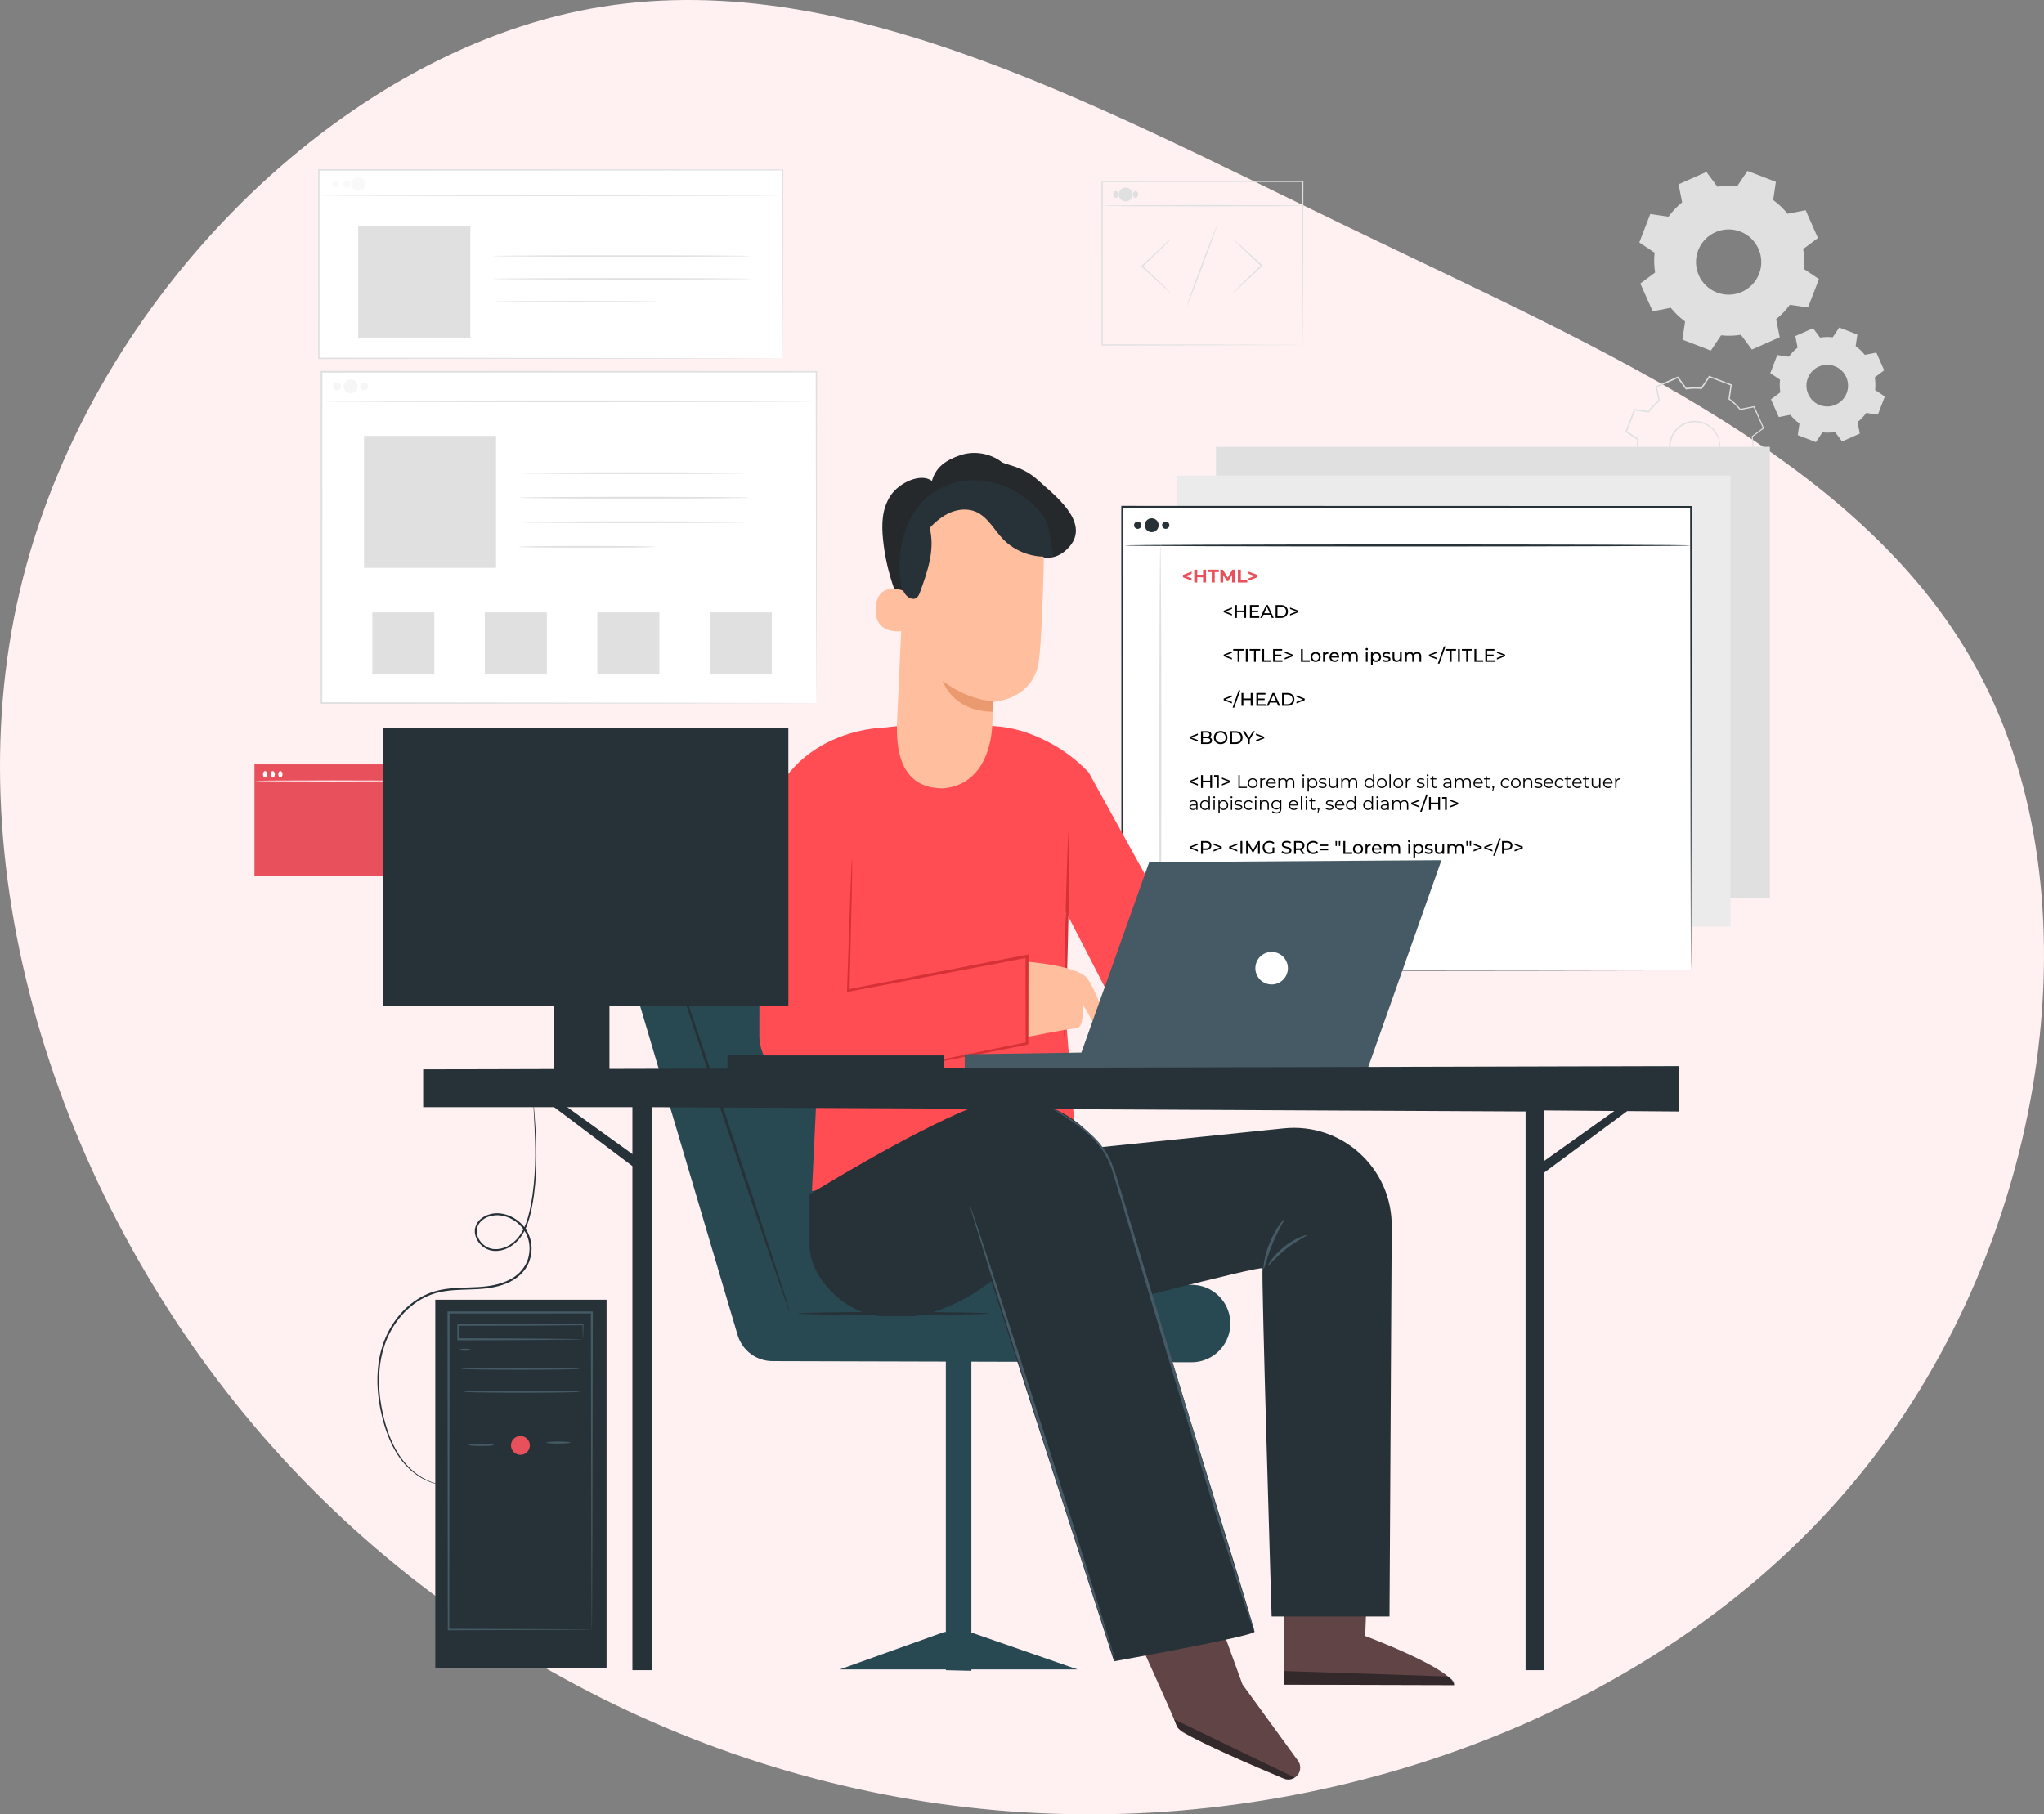
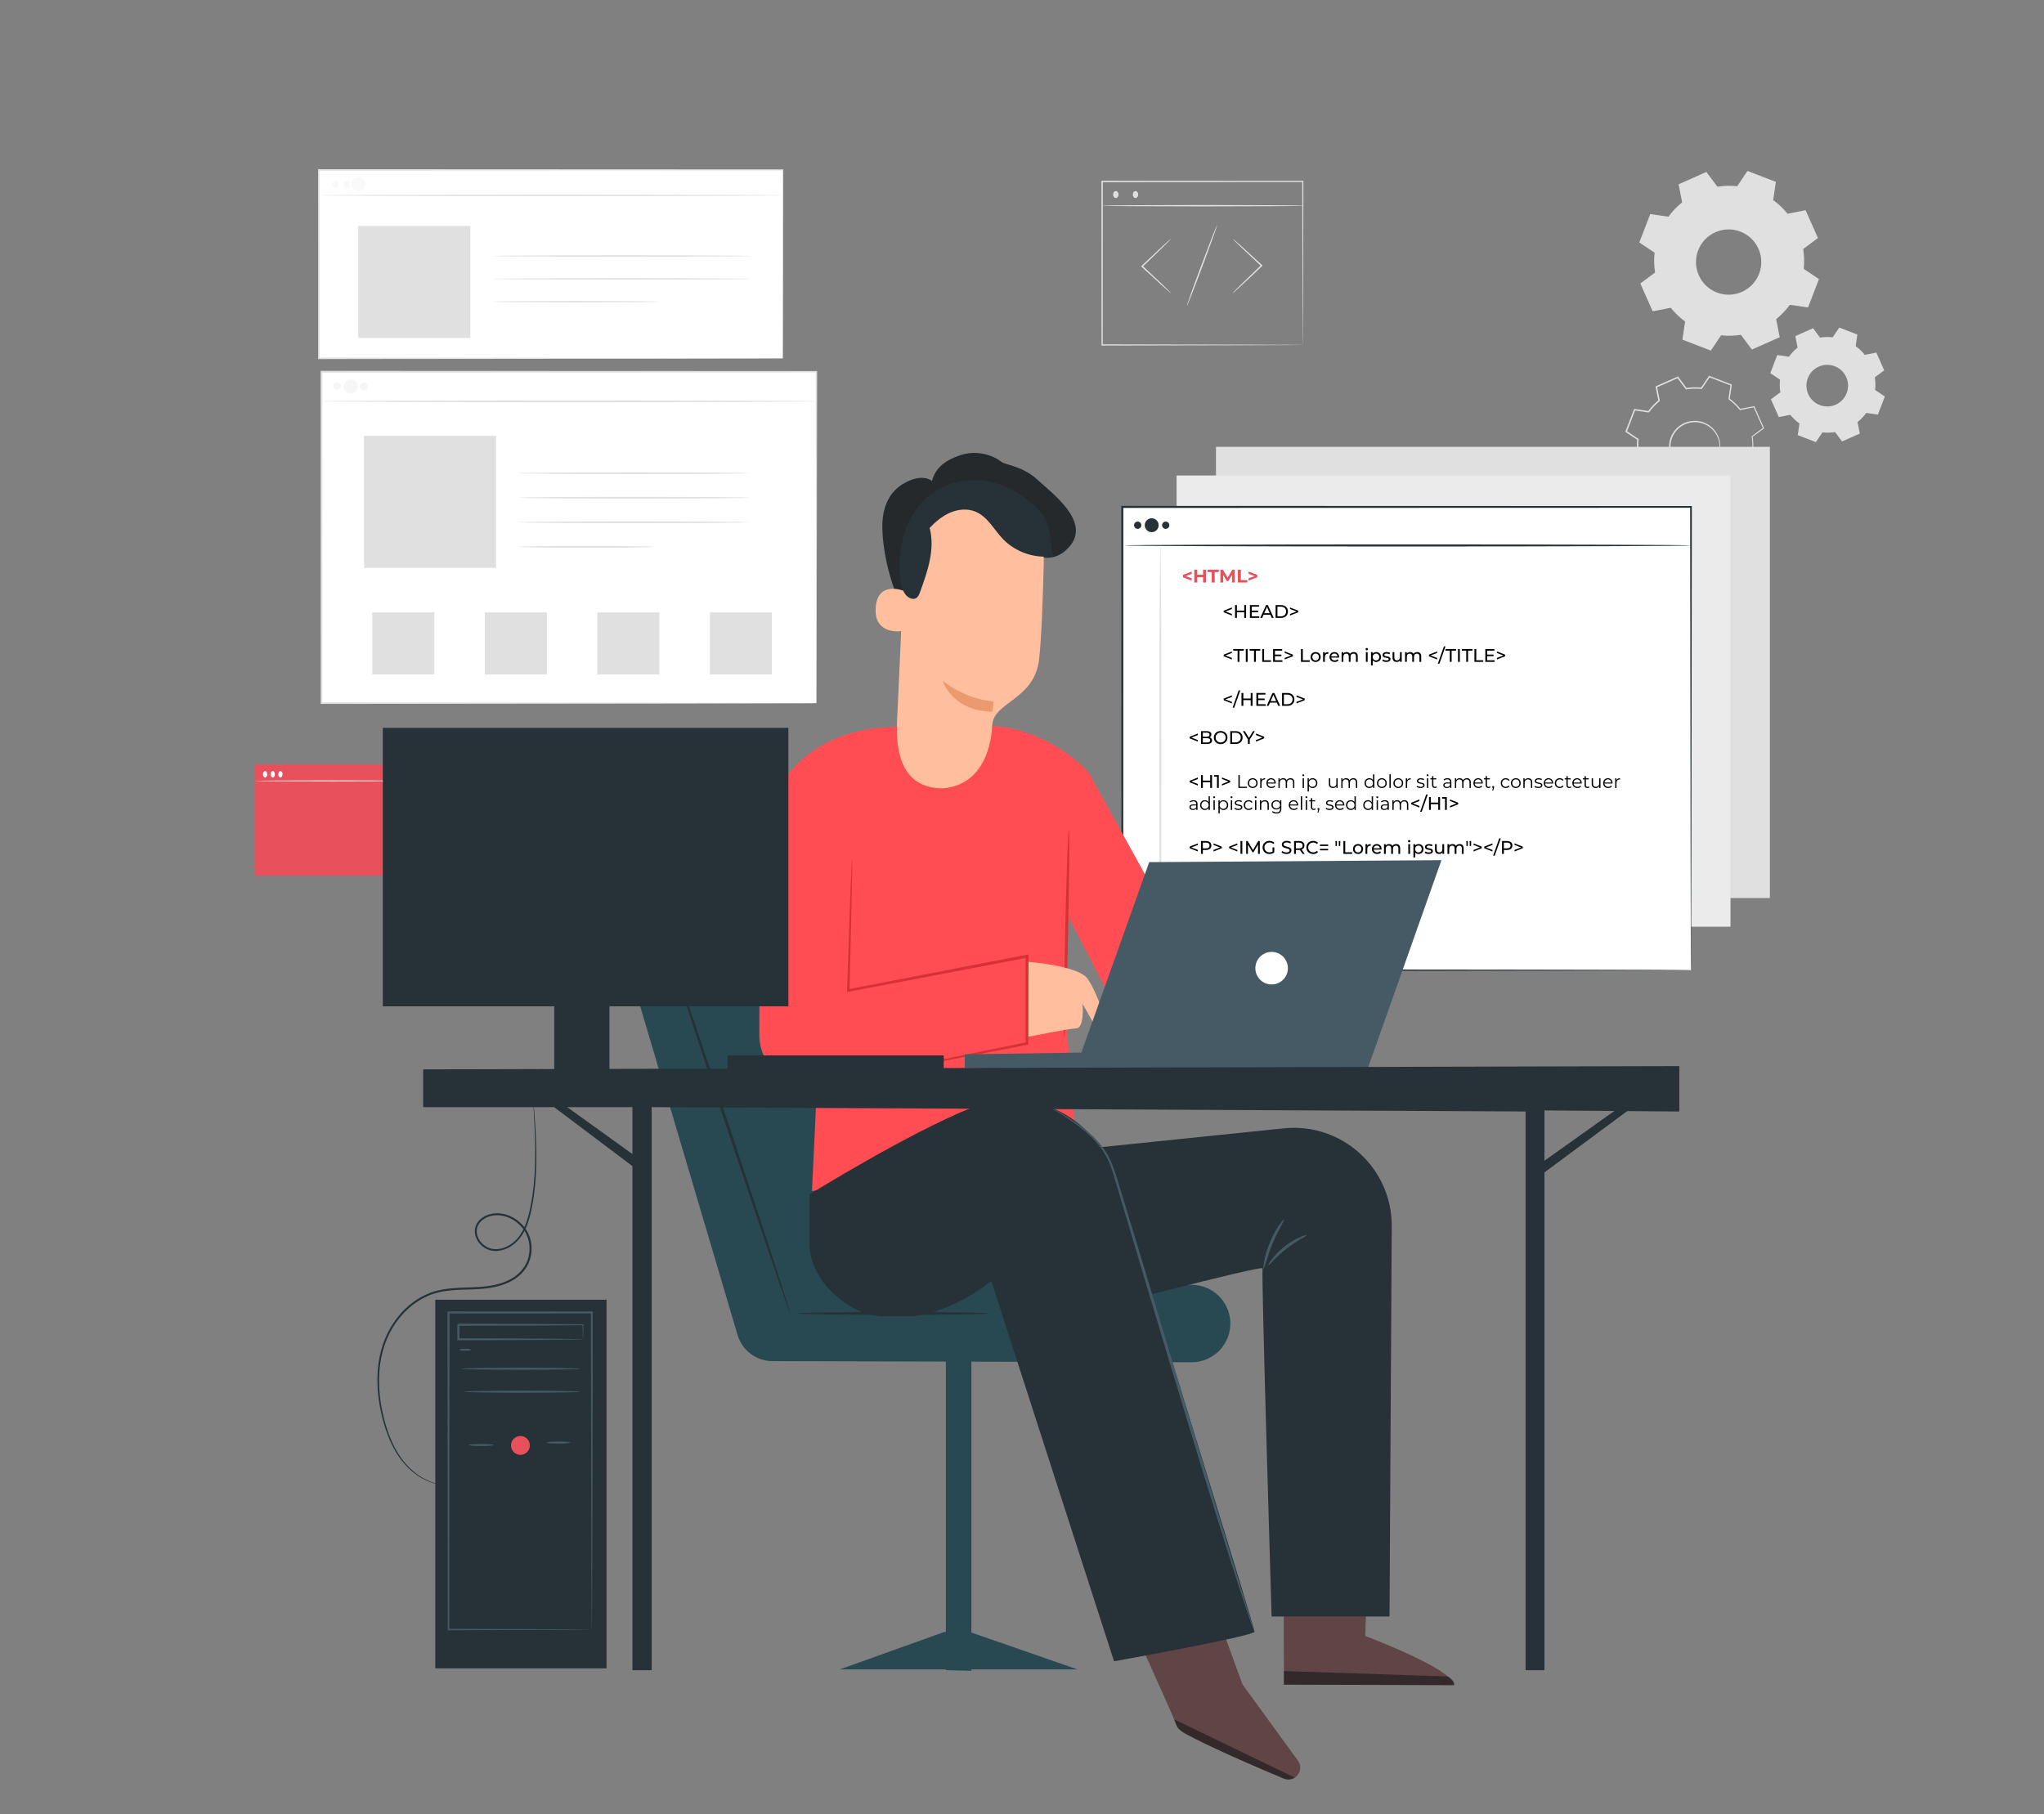
<svg xmlns="http://www.w3.org/2000/svg" width="294px" height="261px" viewBox="0 0 294 261" version="1.1">
  <rect x="0" y="0" width="294" height="261" fill="#808080" stroke="none" />
  <title>Product Engineering</title>
  <g id="Landing-page" stroke="none" stroke-width="1" fill="none" fill-rule="evenodd">
    <g id="Product-Engineering" transform="translate(0, -0)">
-       <path d="M256.095,54.301 C285.17,87.778 300.81,134.983 291.14,176.037 C281.47,217.09 246.49,252.057 210.667,259.439 C174.778,266.82 137.981,246.617 100.275,228.422 C62.634,210.226 24.019,194.103 8.314,162.179 C-7.456,130.321 -0.317,82.663 25.707,49.833 C51.796,17.003 96.77,-0.934 140.577,0.037 C184.383,0.944 226.956,20.823 256.095,54.301 Z" id="Path" fill="#FFF1F2" fill-rule="nonzero" transform="translate(147, 130.5) rotate(-180) translate(-147, -130.5)" />
      <g id="Group" transform="translate(18, 6)">
        <g id="Background_Complete" transform="translate(28.113, 0)">
          <g id="Group" transform="translate(0, 47.351)" fill-rule="nonzero">
            <g>
              <rect id="Rectangle" fill="#FFFFFF" x="0.128" y="0.128" width="71.189" height="47.67" />
              <path d="M71.317,47.798 C71.317,47.798 71.31,47.5 71.306,46.931 C71.303,46.358 71.3,45.515 71.295,44.416 C71.289,42.21 71.28,38.973 71.269,34.828 C71.256,26.546 71.237,14.642 71.215,0.128 L71.317,0.23 C51.7,0.238 26.954,0.246 0.134,0.256 L0.128,0.256 L0.255,0.128 C0.251,17.111 0.248,33.26 0.244,47.798 L0.128,47.682 C21.084,47.705 38.866,47.725 51.415,47.739 C57.694,47.753 62.663,47.763 66.068,47.77 C67.768,47.777 69.076,47.781 69.965,47.785 C70.405,47.787 70.74,47.79 70.971,47.791 C71.198,47.793 71.317,47.798 71.317,47.798 C71.317,47.798 71.207,47.802 70.985,47.804 C70.757,47.806 70.426,47.808 69.992,47.811 C69.108,47.815 67.807,47.819 66.118,47.826 C62.719,47.833 57.76,47.843 51.492,47.857 C38.924,47.871 21.116,47.891 0.128,47.914 L0.011,47.914 L0.011,47.797 C0.007,33.259 0.004,17.11 0,0.127 L0,0 L0.128,0 L0.134,0 C26.954,0.01 51.7,0.019 71.317,0.026 L71.419,0.026 L71.419,0.127 C71.397,14.667 71.378,26.594 71.366,34.891 C71.354,39.025 71.346,42.254 71.34,44.455 C71.335,45.547 71.331,46.382 71.328,46.951 C71.324,47.514 71.317,47.798 71.317,47.798 Z" id="Path" fill="#E0E0E0" />
            </g>
            <path d="M0.128,4.382 C0.128,4.312 16.052,4.254 35.691,4.254 C55.337,4.254 71.258,4.312 71.258,4.382 C71.258,4.453 55.337,4.509 35.691,4.509 C16.052,4.509 0.128,4.453 0.128,4.382 Z" id="Path" fill="#E0E0E0" />
            <g transform="translate(1.795, 1.665)" fill="#E0E0E0" opacity="0.3">
              <g transform="translate(0, 0)" id="Path">
                <path d="M1.142,0.571 C1.142,0.886 0.886,1.141 0.571,1.141 C0.256,1.141 0,0.886 0,0.571 C0,0.256 0.255,0 0.571,0 C0.886,0 1.142,0.256 1.142,0.571 Z" />
              </g>
              <g transform="translate(1.956, 0.001)" id="Oval">
                <ellipse cx="0.57" cy="0.57" rx="1" ry="1" />
              </g>
              <g transform="translate(3.882, 0)" id="Path">
                <path d="M1.141,0.571 C1.141,0.886 0.886,1.141 0.571,1.141 C0.256,1.141 0,0.886 0,0.571 C0,0.256 0.255,0 0.571,0 C0.885,0 1.141,0.256 1.141,0.571 Z" />
              </g>
            </g>
            <rect id="Rectangle" fill="#E0E0E0" x="6.248" y="9.353" width="18.989" height="18.991" />
            <path d="M61.555,14.721 C61.555,14.792 54.148,14.848 45.014,14.848 C35.878,14.848 28.473,14.792 28.473,14.721 C28.473,14.651 35.877,14.594 45.014,14.594 C54.148,14.594 61.555,14.651 61.555,14.721 Z" id="Path" fill="#E0E0E0" />
            <path d="M61.555,18.25 C61.555,18.321 54.148,18.378 45.014,18.378 C35.878,18.378 28.473,18.321 28.473,18.25 C28.473,18.18 35.877,18.123 45.014,18.123 C54.148,18.123 61.555,18.18 61.555,18.25 Z" id="Path" fill="#E0E0E0" />
            <path d="M61.555,21.779 C61.555,21.85 54.148,21.907 45.014,21.907 C35.878,21.907 28.473,21.85 28.473,21.779 C28.473,21.709 35.877,21.652 45.014,21.652 C54.148,21.652 61.555,21.709 61.555,21.779 Z" id="Path" fill="#E0E0E0" />
            <path d="M48.025,25.309 C48.025,25.326 47.751,25.343 47.257,25.358 C46.717,25.368 46.011,25.382 45.162,25.398 C43.392,25.422 40.949,25.436 38.25,25.436 C35.55,25.436 33.105,25.422 31.336,25.398 C30.487,25.382 29.782,25.368 29.241,25.358 C28.747,25.343 28.473,25.326 28.473,25.309 C28.473,25.291 28.747,25.275 29.241,25.259 C29.781,25.249 30.486,25.235 31.336,25.219 C33.105,25.195 35.55,25.181 38.25,25.181 C40.949,25.181 43.392,25.195 45.162,25.219 C46.012,25.235 46.717,25.249 47.257,25.259 C47.751,25.275 48.025,25.291 48.025,25.309 Z" id="Path" fill="#E0E0E0" />
            <rect id="Rectangle" fill="#E0E0E0" x="7.436" y="34.748" width="8.924" height="8.925" />
            <rect id="Rectangle" fill="#E0E0E0" x="23.621" y="34.748" width="8.924" height="8.925" />
            <rect id="Rectangle" fill="#E0E0E0" x="39.805" y="34.748" width="8.924" height="8.925" />
            <rect id="Rectangle" fill="#E0E0E0" x="55.989" y="34.748" width="8.924" height="8.925" />
          </g>
          <g id="Group" transform="translate(187.666, 18.591)">
            <g transform="translate(0, 29.463)">
              <path d="M16.767,14.919 C16.33,15.521 15.82,16.053 15.254,16.508 L15.648,18.503 L12.572,19.867 L11.357,18.237 C10.64,18.351 9.903,18.373 9.164,18.292 L8.032,19.98 L4.893,18.77 L5.187,16.758 C4.585,16.322 4.053,15.812 3.598,15.245 L1.603,15.639 L0.239,12.563 L1.869,11.348 C1.755,10.631 1.734,9.894 1.815,9.155 L0.126,8.023 L1.336,4.883 L3.348,5.177 C3.784,4.575 4.294,4.043 4.86,3.588 L4.467,1.593 L7.543,0.228 L8.756,1.86 C9.473,1.746 10.21,1.725 10.949,1.805 L12.081,0.117 L15.221,1.327 L14.927,3.339 C15.528,3.775 16.061,4.285 16.515,4.852 L18.511,4.458 L19.875,7.534 L18.245,8.749 C18.359,9.466 18.38,10.203 18.3,10.942 L19.988,12.074 L18.779,15.213 L16.767,14.919 L16.767,14.919 Z M13.37,11.489 C14.086,9.629 13.16,7.539 11.3,6.822 C9.439,6.105 7.351,7.032 6.634,8.893 C5.917,10.753 6.843,12.842 8.704,13.559 C10.564,14.276 12.653,13.349 13.37,11.489 Z" id="Shape" />
              <path d="M13.37,11.489 C13.37,11.489 13.3,11.807 12.98,12.294 C12.666,12.77 12.04,13.417 11.028,13.724 C10.529,13.872 9.941,13.937 9.332,13.823 C8.729,13.708 8.095,13.448 7.572,12.984 C7.306,12.761 7.07,12.487 6.875,12.179 C6.676,11.874 6.52,11.53 6.424,11.163 C6.215,10.433 6.253,9.61 6.536,8.856 C6.832,8.107 7.356,7.471 8.001,7.07 C8.319,6.862 8.665,6.712 9.017,6.619 C9.368,6.522 9.727,6.477 10.075,6.49 C10.774,6.498 11.418,6.73 11.943,7.049 C12.471,7.373 12.862,7.816 13.133,8.261 C13.677,9.168 13.707,10.068 13.621,10.631 C13.531,11.206 13.37,11.489 13.37,11.489 C13.345,11.481 13.478,11.186 13.541,10.621 C13.602,10.067 13.547,9.198 13.009,8.338 C12.741,7.915 12.36,7.498 11.854,7.195 C11.35,6.897 10.735,6.682 10.072,6.681 C9.742,6.671 9.403,6.716 9.071,6.81 C8.738,6.899 8.411,7.043 8.112,7.24 C7.503,7.622 7.011,8.223 6.731,8.931 C6.464,9.643 6.425,10.419 6.621,11.11 C6.71,11.457 6.856,11.783 7.043,12.073 C7.226,12.365 7.447,12.627 7.698,12.841 C8.19,13.284 8.79,13.537 9.364,13.655 C9.942,13.77 10.505,13.717 10.987,13.584 C11.964,13.307 12.587,12.7 12.914,12.248 C13.246,11.787 13.346,11.478 13.37,11.489 Z" id="Path" fill="#E0E0E0" fill-rule="nonzero" />
              <path d="M16.767,14.919 C16.765,14.916 16.808,14.92 16.893,14.93 C16.987,14.942 17.112,14.957 17.275,14.978 C17.624,15.025 18.129,15.092 18.783,15.18 L18.747,15.201 C19.052,14.395 19.453,13.336 19.938,12.054 L19.958,12.117 C19.445,11.776 18.875,11.397 18.265,10.992 L18.234,10.971 L18.238,10.934 C18.31,10.254 18.3,9.519 18.176,8.758 L18.17,8.718 L18.203,8.693 C18.71,8.313 19.259,7.901 19.83,7.473 L19.806,7.562 C19.374,6.594 18.916,5.568 18.435,4.49 L18.526,4.537 C17.908,4.66 17.228,4.795 16.531,4.934 L16.481,4.944 L16.448,4.904 C16.025,4.378 15.49,3.854 14.874,3.41 L14.83,3.378 L14.838,3.324 C14.928,2.701 15.028,2.013 15.129,1.313 L15.187,1.412 C14.201,1.034 13.136,0.625 12.046,0.206 L12.161,0.17 C11.809,0.696 11.422,1.274 11.031,1.859 L10.998,1.909 L10.939,1.902 C10.263,1.829 9.514,1.839 8.772,1.959 L8.713,1.968 L8.676,1.92 C8.295,1.409 7.88,0.852 7.46,0.289 L7.582,0.321 C6.609,0.753 5.565,1.217 4.507,1.687 L4.566,1.573 C4.691,2.203 4.825,2.883 4.96,3.568 L4.972,3.63 L4.923,3.669 C4.386,4.099 3.867,4.633 3.431,5.236 L3.431,5.237 L3.43,5.238 C3.386,5.257 3.528,5.196 3.331,5.28 L3.329,5.279 L3.325,5.279 L3.317,5.278 L3.301,5.275 L3.27,5.271 L3.207,5.262 L3.08,5.243 L2.827,5.206 L2.322,5.132 C1.987,5.083 1.653,5.034 1.32,4.985 L1.431,4.92 C1.022,5.981 0.618,7.028 0.22,8.06 L0.181,7.937 C0.75,8.319 1.312,8.696 1.869,9.07 L1.92,9.104 L1.914,9.166 C1.834,9.894 1.854,10.625 1.967,11.332 L1.976,11.392 L1.927,11.428 C1.375,11.839 0.832,12.243 0.296,12.642 L0.327,12.523 C0.791,13.573 1.246,14.599 1.688,15.6 L1.582,15.545 C2.259,15.412 2.925,15.282 3.578,15.154 L3.633,15.143 L3.668,15.187 C4.132,15.766 4.663,16.268 5.237,16.685 L5.281,16.717 L5.273,16.77 C5.171,17.46 5.072,18.129 4.976,18.781 L4.922,18.689 C6.025,19.117 7.067,19.521 8.058,19.905 L7.964,19.935 C8.364,19.342 8.738,18.786 9.1,18.249 L9.125,18.212 L9.169,18.217 C9.941,18.302 10.666,18.274 11.343,18.168 L11.384,18.162 L11.409,18.195 C11.848,18.789 12.244,19.324 12.618,19.829 L12.544,19.81 C13.738,19.287 14.755,18.841 15.625,18.459 L15.599,18.51 C15.447,17.712 15.322,17.057 15.218,16.512 L15.214,16.492 L15.23,16.48 C15.808,16.019 16.179,15.61 16.416,15.336 C16.528,15.2 16.614,15.097 16.676,15.021 C16.737,14.949 16.765,14.917 16.767,14.919 C16.768,14.921 16.743,14.96 16.693,15.033 C16.641,15.107 16.561,15.217 16.446,15.36 C16.216,15.643 15.851,16.062 15.275,16.534 L15.287,16.501 C15.397,17.045 15.531,17.698 15.693,18.494 L15.701,18.531 L15.666,18.546 C14.799,18.935 13.786,19.39 12.597,19.924 L12.553,19.944 L12.523,19.904 C12.146,19.401 11.746,18.869 11.302,18.278 L11.368,18.304 C10.68,18.416 9.942,18.449 9.156,18.366 L9.226,18.334 C8.867,18.872 8.495,19.431 8.098,20.025 L8.063,20.078 L8.004,20.056 C7.011,19.675 5.967,19.275 4.862,18.851 L4.798,18.827 L4.808,18.759 C4.902,18.105 4.999,17.437 5.098,16.746 L5.134,16.832 C4.547,16.407 4.001,15.895 3.526,15.304 L3.616,15.337 C2.963,15.467 2.299,15.599 1.621,15.734 L1.547,15.749 L1.516,15.679 C1.071,14.679 0.615,13.654 0.148,12.605 L0.117,12.533 L0.18,12.485 C0.716,12.086 1.258,11.68 1.809,11.269 L1.77,11.365 C1.653,10.642 1.632,9.893 1.713,9.146 L1.757,9.241 C1.2,8.868 0.637,8.491 0.068,8.11 L0,8.065 L0.03,7.988 C0.427,6.956 0.83,5.909 1.239,4.848 L1.268,4.77 L1.35,4.782 C1.683,4.831 2.018,4.88 2.353,4.929 L2.857,5.003 L3.11,5.04 L3.237,5.059 L3.3,5.068 L3.332,5.072 L3.348,5.075 L3.356,5.076 L3.36,5.076 L3.362,5.076 C3.164,5.16 3.307,5.099 3.263,5.118 L3.263,5.117 L3.264,5.117 C3.711,4.499 4.244,3.951 4.794,3.51 L4.757,3.61 C4.623,2.925 4.489,2.245 4.365,1.615 L4.349,1.534 L4.424,1.5 C5.482,1.031 6.526,0.569 7.5,0.138 L7.575,0.105 L7.623,0.169 C8.042,0.733 8.456,1.29 8.837,1.801 L8.741,1.762 C9.501,1.64 10.268,1.631 10.96,1.708 L10.867,1.751 C11.26,1.167 11.648,0.59 12.001,0.064 L12.044,0 L12.116,0.028 C13.205,0.449 14.268,0.86 15.254,1.242 L15.322,1.269 L15.312,1.341 C15.208,2.041 15.106,2.729 15.015,3.352 L14.979,3.267 C15.607,3.723 16.152,4.26 16.582,4.799 L16.499,4.769 C17.196,4.632 17.877,4.5 18.495,4.379 L18.559,4.367 L18.585,4.426 C19.062,5.507 19.515,6.535 19.942,7.505 L19.966,7.559 L19.919,7.594 C19.345,8.019 18.794,8.427 18.284,8.804 L18.311,8.739 C18.432,9.512 18.437,10.26 18.36,10.949 L18.333,10.892 C18.939,11.302 19.506,11.686 20.017,12.031 L20.052,12.055 L20.037,12.094 C19.536,13.37 19.123,14.424 18.809,15.226 L18.799,15.251 L18.773,15.247 C18.126,15.145 17.629,15.067 17.283,15.012 C17.12,14.985 16.993,14.964 16.898,14.948 C16.812,14.931 16.767,14.922 16.767,14.919 Z" id="Path" fill="#E0E0E0" fill-rule="nonzero" />
            </g>
            <path d="M34.656,34.81 C34.294,35.309 33.871,35.751 33.402,36.128 L33.728,37.783 L31.176,38.915 L30.168,37.562 C29.574,37.657 28.962,37.675 28.349,37.608 L27.41,39.009 L24.806,38.005 L25.049,36.336 C24.55,35.975 24.109,35.551 23.732,35.081 L22.076,35.407 L20.944,32.856 L22.297,31.848 C22.202,31.253 22.185,30.641 22.252,30.028 L20.851,29.09 L21.855,26.484 L23.523,26.728 C23.885,26.229 24.309,25.788 24.778,25.41 L24.452,23.755 L27.003,22.623 L28.011,23.976 C28.606,23.881 29.217,23.864 29.831,23.93 L30.77,22.529 L33.374,23.534 L33.131,25.202 C33.63,25.564 34.071,25.988 34.448,26.458 L36.104,26.131 L37.236,28.683 L35.883,29.691 C35.978,30.286 35.995,30.897 35.928,31.511 L37.329,32.45 L36.325,35.055 L34.656,34.81 L34.656,34.81 Z M31.838,31.964 C32.433,30.421 31.664,28.688 30.121,28.093 C28.578,27.498 26.845,28.268 26.25,29.811 C25.655,31.354 26.424,33.087 27.968,33.682 C29.511,34.276 31.244,33.508 31.838,31.964 Z" id="Shape" fill="#E0E0E0" />
            <path d="M23.662,19.258 C23.095,20.041 22.431,20.733 21.695,21.325 L22.207,23.921 L18.205,25.696 L16.625,23.574 C15.692,23.723 14.733,23.751 13.772,23.647 L12.3,25.844 L8.215,24.269 L8.597,21.652 C7.814,21.084 7.122,20.42 6.531,19.683 L3.935,20.195 L2.16,16.194 L4.282,14.613 C4.133,13.68 4.105,12.721 4.21,11.76 L2.013,10.287 L3.587,6.202 L6.204,6.585 C6.772,5.802 7.436,5.11 8.173,4.518 L7.66,1.922 L11.662,0.147 L13.242,2.269 C14.175,2.12 15.134,2.092 16.095,2.196 L17.568,5.68434189e-14 L21.652,1.574 L21.269,4.192 C22.052,4.759 22.745,5.423 23.336,6.16 L25.932,5.648 L27.707,9.649 L25.585,11.23 C25.734,12.163 25.761,13.122 25.657,14.083 L27.853,15.556 L26.279,19.64 L23.662,19.258 L23.662,19.258 Z M19.243,14.796 C20.175,12.376 18.97,9.657 16.55,8.725 C14.13,7.792 11.412,8.998 10.48,11.418 C9.547,13.839 10.753,16.556 13.173,17.489 C15.592,18.421 18.31,17.216 19.243,14.796 Z" id="Shape" fill="#E0E0E0" />
          </g>
          <g id="Group" transform="translate(112.314, 20)" fill="#E0E0E0" fill-rule="nonzero">
            <path d="M18.879,16.175 C18.87,16.165 18.976,16.045 19.177,15.837 C19.411,15.601 19.7,15.311 20.041,14.968 C20.776,14.242 21.801,13.248 22.942,12.16 L22.969,12.135 L22.97,12.282 C21.82,11.214 20.788,10.24 20.048,9.528 C19.705,9.193 19.415,8.909 19.179,8.678 C18.978,8.474 18.87,8.356 18.879,8.346 C18.888,8.336 19.013,8.434 19.232,8.621 C19.479,8.839 19.784,9.107 20.144,9.424 C20.908,10.109 21.955,11.067 23.105,12.135 L23.184,12.207 L23.106,12.281 L23.08,12.306 C21.939,13.395 20.898,14.372 20.138,15.072 C19.78,15.396 19.476,15.671 19.231,15.894 C19.014,16.084 18.889,16.185 18.879,16.175 Z" id="Path" />
            <path d="M10.006,8.347 C10.016,8.357 9.909,8.477 9.708,8.685 C9.474,8.92 9.186,9.21 8.845,9.553 C8.11,10.28 7.084,11.273 5.943,12.361 L5.917,12.386 L5.916,12.239 C7.065,13.307 8.097,14.281 8.837,14.993 C9.18,15.329 9.471,15.613 9.706,15.843 C9.908,16.048 10.015,16.165 10.006,16.175 C9.996,16.185 9.871,16.087 9.653,15.9 C9.406,15.683 9.101,15.414 8.741,15.097 C7.976,14.412 6.929,13.454 5.78,12.387 L5.701,12.314 L5.779,12.24 L5.805,12.216 C6.946,11.128 7.987,10.15 8.747,9.45 C9.105,9.126 9.409,8.851 9.654,8.629 C9.872,8.437 9.996,8.337 10.006,8.347 Z" id="Path" />
            <path d="M12.284,18.019 C12.232,18 13.163,15.381 14.364,12.172 C15.565,8.961 16.58,6.375 16.632,6.394 C16.684,6.414 15.752,9.031 14.552,12.242 C13.351,15.452 12.335,18.038 12.284,18.019 Z" id="Path" />
            <path d="M28.963,23.621 C28.963,23.621 28.957,23.469 28.954,23.183 C28.952,22.892 28.949,22.471 28.944,21.924 C28.939,20.818 28.932,19.207 28.923,17.153 C28.913,13.047 28.898,7.177 28.88,0.101 L28.963,0.184 C20.707,0.189 10.778,0.195 0.102,0.201 L0.1,0.201 L0.2,0.1 C0.196,8.603 0.193,16.632 0.189,23.621 L0.1,23.531 C8.67,23.549 15.873,23.565 20.942,23.576 C23.476,23.586 25.476,23.594 26.849,23.599 C27.53,23.604 28.055,23.608 28.417,23.61 C28.592,23.613 28.726,23.614 28.823,23.615 C28.914,23.618 28.963,23.621 28.963,23.621 C28.963,23.621 28.921,23.624 28.833,23.626 C28.738,23.627 28.607,23.629 28.437,23.631 C28.079,23.634 27.561,23.638 26.887,23.642 C25.518,23.648 23.526,23.656 21,23.666 C15.917,23.677 8.693,23.693 0.1,23.711 L0.011,23.711 L0.011,23.621 C0.007,16.633 0.004,8.603 0,0.101 L0,0 L0.1,0 L0.102,0 C10.778,0.006 20.707,0.012 28.963,0.016 L29.047,0.016 L29.047,0.101 C29.029,7.199 29.014,13.086 29.004,17.206 C28.994,19.251 28.987,20.856 28.982,21.957 C28.978,22.498 28.975,22.913 28.972,23.201 C28.969,23.481 28.963,23.621 28.963,23.621 Z" id="Path" />
            <path d="M29.189,3.591 C29.189,3.646 22.674,3.691 14.639,3.691 C6.601,3.691 0.086,3.646 0.086,3.591 C0.086,3.535 6.6,3.49 14.639,3.49 C22.674,3.49 29.189,3.535 29.189,3.591 Z" id="Path" />
            <g transform="translate(1.678, 1.484)">
              <path d="M0.777,0.5 C0.777,0.776 0.603,1 0.389,1 C0.174,1 0,0.776 0,0.5 C0,0.224 0.174,0 0.389,0 C0.603,0 0.777,0.224 0.777,0.5 Z" id="Path" />
-               <ellipse id="Oval" cx="1.805" cy="0.5" rx="1" ry="1" />
              <path d="M3.61,0.5 C3.61,0.776 3.436,1 3.221,1 C3.006,1 2.832,0.776 2.832,0.5 C2.832,0.224 3.006,0 3.221,0 C3.436,0 3.61,0.224 3.61,0.5 Z" id="Path" />
            </g>
          </g>
          <g id="Group" transform="translate(-0.36, 18.339)" fill-rule="nonzero">
            <g>
              <rect id="Rectangle" fill="#FFFFFF" x="0.105" y="0.106" width="66.736" height="27.109" />
              <path d="M66.841,27.216 C66.841,27.216 66.836,27.049 66.834,26.731 C66.832,26.41 66.83,25.94 66.826,25.325 C66.822,24.087 66.816,22.27 66.808,19.929 C66.798,15.25 66.785,8.482 66.768,0.106 L66.841,0.18 C49.865,0.188 26.233,0.2 0.11,0.212 L0.106,0.212 L0.211,0.106 C0.21,9.599 0.208,18.763 0.207,27.215 L0.106,27.114 C19.443,27.133 36.113,27.15 47.954,27.162 C53.879,27.174 58.595,27.183 61.834,27.189 C63.452,27.195 64.701,27.199 65.55,27.203 C65.97,27.205 66.291,27.207 66.512,27.209 C66.728,27.212 66.841,27.216 66.841,27.216 C66.841,27.216 66.736,27.22 66.524,27.222 C66.306,27.224 65.989,27.225 65.574,27.228 C64.73,27.231 63.488,27.236 61.88,27.241 C58.646,27.247 53.938,27.257 48.023,27.269 C36.165,27.28 19.47,27.297 0.106,27.316 L0.005,27.316 L0.005,27.215 C0.003,18.763 0.002,9.599 0,0.106 L0,0 L0.106,0 L0.11,0 C26.233,0.013 49.865,0.023 66.841,0.031 L66.916,0.031 L66.916,0.106 C66.899,8.501 66.885,15.285 66.876,19.974 C66.868,22.308 66.861,24.12 66.857,25.352 C66.854,25.962 66.851,26.428 66.849,26.745 C66.846,27.059 66.841,27.216 66.841,27.216 Z" id="Path" fill="#E0E0E0" />
            </g>
            <path d="M0.172,3.762 C0.172,3.704 15.089,3.657 33.485,3.657 C51.889,3.657 66.802,3.704 66.802,3.762 C66.802,3.821 51.889,3.868 33.485,3.868 C15.089,3.868 0.172,3.821 0.172,3.762 Z" id="Path" fill="#E0E0E0" />
            <g transform="translate(1.997, 1.643)" fill="#EBEBEB" opacity="0.3">
              <g id="Path">
                <path d="M1,0.5 C1,0.776 0.776,1 0.5,1 C0.224,1 0,0.776 0,0.5 C0,0.224 0.224,0 0.5,0 C0.776,0 1,0.224 1,0.5 Z" />
              </g>
              <g transform="translate(1.659, 0)" id="Path">
                <path d="M1,0.5 C1,0.776 0.776,1 0.5,1 C0.224,1 0,0.776 0,0.5 C0,0.224 0.224,0 0.5,0 C0.776,0 1,0.224 1,0.5 Z" />
              </g>
              <g transform="translate(3.295, 0)" id="Oval">
                <circle cx="0.5" cy="0.5" r="1" />
              </g>
            </g>
            <rect id="Rectangle" fill="#E0E0E0" x="5.777" y="8.169" width="16.12" height="16.121" />
            <g transform="translate(25.172, 12.205)" fill="#E0E0E0" id="Path">
              <path d="M37.052,0.284 C37.052,0.343 28.757,0.39 18.527,0.39 C8.293,0.39 0,0.343 0,0.284 C0,0.226 8.293,0.179 18.527,0.179 C28.757,0.179 37.052,0.226 37.052,0.284 Z" />
              <path d="M37.052,3.568 C37.052,3.627 28.757,3.674 18.527,3.674 C8.293,3.674 0,3.627 0,3.568 C0,3.51 8.293,3.463 18.527,3.463 C28.757,3.463 37.052,3.51 37.052,3.568 Z" />
              <path d="M23.852,6.853 C23.852,6.86 23.769,6.867 23.61,6.874 C23.428,6.879 23.198,6.886 22.915,6.893 C22.284,6.902 21.417,6.913 20.359,6.927 C18.176,6.935 15.207,6.946 11.927,6.958 C8.646,6.946 5.677,6.935 3.494,6.927 C2.436,6.913 1.57,6.902 0.938,6.893 C0.655,6.886 0.425,6.879 0.243,6.874 C0.085,6.867 0.001,6.859 0.001,6.853 C0.001,6.845 0.085,6.838 0.243,6.831 C0.425,6.826 0.655,6.82 0.938,6.812 C1.57,6.803 2.436,6.792 3.494,6.778 C5.677,6.77 8.646,6.759 11.927,6.747 C15.207,6.759 18.176,6.77 20.359,6.778 C21.417,6.792 22.283,6.803 22.915,6.812 C23.198,6.82 23.428,6.826 23.61,6.831 C23.769,6.838 23.852,6.845 23.852,6.853 Z" />
            </g>
          </g>
        </g>
        <g id="Screens" transform="translate(18.592, 12.433)" fill-rule="nonzero">
          <g id="Group" transform="translate(124.691, 45.844)">
            <rect id="Rectangle" fill="#E0E0E0" x="13.618" y="0" width="79.668" height="64.909" />
            <rect id="Rectangle" fill="#EBEBEB" x="7.953" y="4.126" width="79.668" height="64.909" />
            <g transform="translate(0, 8.497)">
              <rect id="Rectangle" fill="#FFFFFF" x="0.148" y="0.148" width="81.793" height="66.64" />
              <path d="M81.942,66.788 C81.942,66.788 81.933,66.366 81.928,65.56 C81.925,64.75 81.92,63.557 81.914,62.001 C81.906,58.885 81.896,54.319 81.882,48.498 C81.867,36.866 81.844,20.22 81.818,0.148 L81.942,0.271 C58.543,0.278 30.406,0.287 0.156,0.296 L0.149,0.296 L0.297,0.148 C0.291,24.246 0.285,47 0.281,66.788 L0.149,66.656 C24.462,66.684 44.893,66.706 59.253,66.722 C66.439,66.738 72.104,66.749 75.978,66.758 C77.914,66.764 79.4,66.769 80.409,66.773 C80.909,66.777 81.29,66.779 81.551,66.781 C81.807,66.783 81.942,66.788 81.942,66.788 C81.942,66.788 81.817,66.793 81.565,66.796 C81.307,66.797 80.931,66.8 80.438,66.803 C79.434,66.806 77.957,66.812 76.033,66.819 C72.165,66.827 66.511,66.839 59.338,66.854 C44.958,66.87 24.497,66.893 0.148,66.921 L0.016,66.921 L0.016,66.788 C0.011,47 0.006,24.245 0,0.148 L0,0 L0.148,0 L0.155,0 C30.405,0.009 58.543,0.018 81.94,0.024 L82.064,0.024 L82.064,0.148 C82.038,20.253 82.016,36.925 82.001,48.576 C81.987,54.385 81.976,58.942 81.969,62.052 C81.963,63.597 81.958,64.782 81.955,65.587 C81.951,66.384 81.942,66.788 81.942,66.788 Z" id="Path" fill="#263238" />
            </g>
            <g transform="translate(8.863, 17.673)" fill="#E8505B" id="Path">
              <polygon points="1.255 0.602 0.377 0.923 1.255 1.242 1.255 1.572 0 1.095 0 0.752 1.255 0.274" />
              <polygon points="3.326 -4.06834066e-14 3.326 1.846 2.898 1.846 2.898 1.089 2.06 1.089 2.06 1.846 1.632 1.846 1.632 -5.68434189e-14 2.06 -5.68434189e-14 2.06 0.728 2.898 0.728 2.898 -5.68434189e-14 3.326 -5.68434189e-14" />
              <polygon points="4.144 0.348 3.553 0.348 3.553 -5.68434189e-14 5.162 -5.68434189e-14 5.162 0.348 4.572 0.348 4.572 1.846 4.144 1.846" />
              <polygon points="7.07 1.846 7.067 0.739 6.524 1.651 6.331 1.651 5.79 0.762 5.79 1.846 5.39 1.846 5.39 -5.68434189e-14 5.743 -5.68434189e-14 6.434 1.147 7.115 -5.68434189e-14 7.465 -5.68434189e-14 7.47 1.846" />
              <polygon points="7.905 -5.68434189e-14 8.333 -5.68434189e-14 8.333 1.498 9.259 1.498 9.259 1.846 7.905 1.846" />
              <polygon points="10.696 0.752 10.696 1.095 9.442 1.572 9.442 1.242 10.319 0.923 9.442 0.602 9.442 0.275" />
            </g>
            <g transform="translate(8.116, 67.834)" fill="#E8505B" id="Path">
              <polygon points="1.256 0.976 0.378 1.297 1.256 1.617 1.256 1.947 0 1.469 0 1.126 1.256 0.649" />
              <polygon points="2.198 0 2.565 0 1.695 2.485 1.328 2.485" />
              <polygon points="4.359 0.375 4.359 2.221 3.932 2.221 3.932 1.464 3.093 1.464 3.093 2.221 2.666 2.221 2.666 0.375 3.093 0.375 3.093 1.102 3.932 1.102 3.932 0.375 4.359 0.375" />
              <polygon points="5.177 0.723 4.586 0.723 4.586 0.375 6.195 0.375 6.195 0.723 5.604 0.723 5.604 2.221 5.177 2.221 5.177 0.723" />
              <polygon points="8.103 2.221 8.1 1.114 7.557 2.026 7.365 2.026 6.824 1.137 6.824 2.221 6.423 2.221 6.423 0.375 6.777 0.375 7.468 1.522 8.148 0.375 8.499 0.375 8.504 2.221 8.103 2.221" />
              <polygon points="8.94 0.375 9.367 0.375 9.367 1.873 10.293 1.873 10.293 2.221 8.94 2.221" />
              <polygon points="11.73 1.127 11.73 1.47 10.476 1.947 10.476 1.618 11.354 1.298 10.476 0.977 10.476 0.65" />
            </g>
            <g transform="translate(14.728, 22.767)" fill="#000000">
              <polygon id="Path" points="1.181 0.562 0.245 0.923 1.181 1.284 1.181 1.503 0 1.036 0 0.809 1.181 0.342" />
              <polygon id="Path" points="3.221 0 3.221 1.846 2.957 1.846 2.957 1.023 1.898 1.023 1.898 1.846 1.634 1.846 1.634 0 1.898 0 1.898 0.794 2.957 0.794 2.957 0" />
              <polygon id="Path" points="5.113 1.617 5.113 1.846 3.773 1.846 3.773 0 5.076 0 5.076 0.229 4.037 0.229 4.037 0.796 4.963 0.796 4.963 1.02 4.037 1.02 4.037 1.616 5.113 1.616" />
              <path d="M6.714,1.385 L5.732,1.385 L5.53,1.847 L5.258,1.847 L6.095,0.001 L6.356,0.001 L7.195,1.847 L6.918,1.847 L6.714,1.385 Z M6.622,1.174 L6.224,0.27 L5.826,1.174 L6.622,1.174 Z" id="Shape" />
              <path d="M7.467,0 L8.244,0 C8.838,0 9.241,0.375 9.241,0.923 C9.241,1.472 8.838,1.847 8.244,1.847 L7.467,1.847 L7.467,0 Z M8.229,1.617 C8.685,1.617 8.977,1.337 8.977,0.923 C8.977,0.509 8.684,0.23 8.229,0.23 L7.73,0.23 L7.73,1.617 L8.229,1.617 Z" id="Shape" />
              <polygon id="Path" points="10.724 0.81 10.724 1.037 9.542 1.503 9.542 1.284 10.481 0.923 9.542 0.562 9.542 0.343" />
              <polygon id="Path" points="1.181 6.885 0.245 7.247 1.181 7.608 1.181 7.827 0 7.36 0 7.134 1.181 6.667" />
              <polygon id="Path" points="2.001 6.553 1.368 6.553 1.368 6.323 2.895 6.323 2.895 6.553 2.262 6.553 2.262 8.169 2.001 8.169 2.001 6.553" />
              <polygon id="Path" points="3.18 6.324 3.444 6.324 3.444 8.17 3.18 8.17" />
              <polygon id="Path" points="4.363 6.553 3.731 6.553 3.731 6.323 5.257 6.323 5.257 6.553 4.624 6.553 4.624 8.169 4.363 8.169" />
              <polygon id="Path" points="5.543 6.324 5.807 6.324 5.807 7.94 6.806 7.94 6.806 8.17 5.543 8.17" />
              <polygon id="Path" points="8.448 7.94 8.448 8.17 7.108 8.17 7.108 6.324 8.411 6.324 8.411 6.553 7.372 6.553 7.372 7.12 8.298 7.12 8.298 7.345 7.372 7.345 7.372 7.941 8.448 7.941" />
              <polygon id="Path" points="9.954 7.133 9.954 7.36 8.773 7.827 8.773 7.608 9.712 7.246 8.773 6.884 8.773 6.665" />
              <polygon id="Path" points="11.115 6.324 11.379 6.324 11.379 7.94 12.379 7.94 12.379 8.17 11.115 8.17" />
              <path d="M12.496,7.471 C12.496,7.054 12.804,6.759 13.223,6.759 C13.642,6.759 13.948,7.054 13.948,7.471 C13.948,7.887 13.642,8.186 13.223,8.186 C12.804,8.186 12.496,7.887 12.496,7.471 Z M13.693,7.471 C13.693,7.173 13.493,6.98 13.223,6.98 C12.955,6.98 12.752,7.173 12.752,7.471 C12.752,7.769 12.955,7.964 13.223,7.964 C13.492,7.964 13.693,7.769 13.693,7.471 Z" id="Shape" />
              <path d="M15.05,6.759 L15.05,7.004 C15.029,7.001 15.01,7.001 14.991,7.001 C14.72,7.001 14.551,7.168 14.551,7.474 L14.551,8.17 L14.298,8.17 L14.298,6.773 L14.541,6.773 L14.541,7.008 C14.63,6.843 14.804,6.759 15.05,6.759 Z" id="Path" />
              <path d="M16.604,7.555 L15.47,7.555 C15.502,7.8 15.699,7.964 15.976,7.964 C16.14,7.964 16.277,7.908 16.38,7.795 L16.52,7.959 C16.393,8.107 16.2,8.186 15.968,8.186 C15.517,8.186 15.217,7.888 15.217,7.471 C15.217,7.057 15.515,6.759 15.918,6.759 C16.322,6.759 16.609,7.049 16.609,7.479 C16.609,7.5 16.607,7.531 16.604,7.555 Z M15.47,7.373 L16.367,7.373 C16.34,7.139 16.164,6.972 15.918,6.972 C15.676,6.972 15.496,7.136 15.47,7.373 Z" id="Shape" />
              <path d="M19.279,7.365 L19.279,8.17 L19.026,8.17 L19.026,7.394 C19.026,7.12 18.894,6.986 18.664,6.986 C18.411,6.986 18.245,7.146 18.245,7.45 L18.245,8.169 L17.992,8.169 L17.992,7.394 C17.992,7.12 17.861,6.985 17.631,6.985 C17.378,6.985 17.212,7.146 17.212,7.449 L17.212,8.169 L16.959,8.169 L16.959,6.771 L17.201,6.771 L17.201,6.979 C17.302,6.837 17.473,6.758 17.685,6.758 C17.898,6.758 18.078,6.842 18.17,7.016 C18.276,6.858 18.47,6.758 18.707,6.758 C19.047,6.759 19.279,6.954 19.279,7.365 Z" id="Path" />
              <path d="M20.407,6.339 C20.407,6.247 20.481,6.173 20.579,6.173 C20.676,6.173 20.75,6.244 20.75,6.334 C20.75,6.429 20.679,6.503 20.579,6.503 C20.481,6.503 20.407,6.432 20.407,6.339 Z M20.452,6.772 L20.705,6.772 L20.705,8.169 L20.452,8.169 L20.452,6.772 Z" id="Shape" />
              <path d="M22.634,7.471 C22.634,7.901 22.336,8.186 21.928,8.186 C21.73,8.186 21.556,8.109 21.44,7.959 L21.44,8.682 L21.187,8.682 L21.187,6.772 L21.43,6.772 L21.43,6.994 C21.543,6.839 21.723,6.759 21.928,6.759 C22.336,6.759 22.634,7.044 22.634,7.471 Z M22.378,7.471 C22.378,7.175 22.176,6.98 21.907,6.98 C21.64,6.98 21.437,7.176 21.437,7.471 C21.437,7.769 21.64,7.964 21.907,7.964 C22.176,7.964 22.378,7.769 22.378,7.471 Z" id="Shape" />
              <path d="M22.807,8.022 L22.912,7.821 C23.031,7.906 23.221,7.966 23.402,7.966 C23.637,7.966 23.735,7.895 23.735,7.776 C23.735,7.463 22.851,7.734 22.851,7.178 C22.851,6.927 23.076,6.758 23.434,6.758 C23.616,6.758 23.822,6.806 23.943,6.885 L23.835,7.086 C23.708,7.004 23.568,6.975 23.431,6.975 C23.21,6.975 23.102,7.057 23.102,7.168 C23.102,7.497 23.988,7.228 23.988,7.771 C23.988,8.024 23.756,8.186 23.384,8.186 C23.152,8.186 22.923,8.115 22.807,8.022 Z" id="Path" />
              <path d="M25.607,6.772 L25.607,8.169 L25.367,8.169 L25.367,7.958 C25.263,8.103 25.09,8.185 24.891,8.185 C24.53,8.185 24.29,7.987 24.29,7.576 L24.29,6.772 L24.543,6.772 L24.543,7.547 C24.543,7.821 24.68,7.959 24.92,7.959 C25.184,7.959 25.353,7.795 25.353,7.495 L25.353,6.772 L25.607,6.772 L25.607,6.772 Z" id="Path" />
              <path d="M28.408,7.365 L28.408,8.17 L28.155,8.17 L28.155,7.394 C28.155,7.12 28.023,6.986 27.793,6.986 C27.54,6.986 27.374,7.146 27.374,7.45 L27.374,8.169 L27.121,8.169 L27.121,7.394 C27.121,7.12 26.989,6.985 26.76,6.985 C26.507,6.985 26.341,7.146 26.341,7.449 L26.341,8.169 L26.088,8.169 L26.088,6.771 L26.33,6.771 L26.33,6.979 C26.431,6.837 26.603,6.758 26.814,6.758 C27.027,6.758 27.206,6.842 27.299,7.016 C27.404,6.858 27.599,6.758 27.836,6.758 C28.175,6.759 28.408,6.954 28.408,7.365 Z" id="Path" />
              <polygon id="Path" points="30.698 6.885 29.762 7.247 30.698 7.608 30.698 7.827 29.517 7.36 29.517 7.134 30.698 6.667" />
              <polygon id="Path" points="31.671 5.949 31.9 5.949 31.029 8.434 30.8 8.434" />
              <polygon id="Path" points="32.523 6.553 31.891 6.553 31.891 6.323 33.418 6.323 33.418 6.553 32.785 6.553 32.785 8.169 32.524 8.169 32.524 6.553" />
              <polygon id="Path" points="33.704 6.324 33.967 6.324 33.967 8.17 33.704 8.17" />
              <polygon id="Path" points="34.887 6.553 34.254 6.553 34.254 6.323 35.781 6.323 35.781 6.553 35.148 6.553 35.148 8.169 34.887 8.169 34.887 6.553" />
              <polygon id="Path" points="36.066 6.324 36.33 6.324 36.33 7.94 37.33 7.94 37.33 8.17 36.066 8.17" />
              <polygon id="Path" points="38.972 7.94 38.972 8.17 37.632 8.17 37.632 6.324 38.934 6.324 38.934 6.553 37.895 6.553 37.895 7.12 38.821 7.12 38.821 7.345 37.895 7.345 37.895 7.941 38.972 7.941" />
              <polygon id="Path" points="40.478 7.133 40.478 7.36 39.296 7.827 39.296 7.608 40.235 7.246 39.296 6.884 39.296 6.665" />
              <polygon id="Path" points="1.181 13.209 0.245 13.57 1.181 13.932 1.181 14.151 0 13.684 0 13.458 1.181 12.991" />
              <polygon id="Path" points="2.154 12.272 2.383 12.272 1.512 14.757 1.283 14.757" />
              <polygon id="Path" points="4.149 12.647 4.149 14.493 3.885 14.493 3.885 13.67 2.825 13.67 2.825 14.493 2.561 14.493 2.561 12.647 2.825 12.647 2.825 13.441 3.885 13.441 3.885 12.647" />
              <polygon id="Path" points="6.04 14.263 6.04 14.493 4.7 14.493 4.7 12.647 6.003 12.647 6.003 12.877 4.964 12.877 4.964 13.444 5.889 13.444 5.889 13.668 4.964 13.668 4.964 14.264 6.04 14.264" />
              <path d="M7.641,14.031 L6.66,14.031 L6.457,14.493 L6.185,14.493 L7.021,12.647 L7.282,12.647 L8.121,14.493 L7.845,14.493 L7.641,14.031 Z M7.549,13.82 L7.151,12.916 L6.753,13.82 L7.549,13.82 Z" id="Shape" />
              <path d="M8.394,12.647 L9.172,12.647 C9.766,12.647 10.169,13.022 10.169,13.57 C10.169,14.119 9.766,14.493 9.172,14.493 L8.394,14.493 L8.394,12.647 Z M9.156,14.263 C9.612,14.263 9.905,13.984 9.905,13.57 C9.905,13.155 9.612,12.876 9.156,12.876 L8.658,12.876 L8.658,14.263 L9.156,14.263 L9.156,14.263 Z" id="Shape" />
              <polygon id="Path" points="11.651 13.457 11.651 13.683 10.469 14.15 10.469 13.931 11.408 13.569 10.469 13.208 10.469 12.989" />
            </g>
            <g transform="translate(9.799, 40.88)" fill="#000000">
              <polygon id="Path" points="1.213 0.583 0.277 0.944 1.213 1.305 1.213 1.524 0.032 1.058 0.032 0.831 1.213 0.364" />
              <path d="M3.253,1.369 C3.253,1.686 3.013,1.868 2.546,1.868 L1.666,1.868 L1.666,0.022 L2.494,0.022 C2.918,0.022 3.155,0.201 3.155,0.499 C3.155,0.7 3.052,0.839 2.907,0.911 C3.116,0.968 3.253,1.124 3.253,1.369 Z M1.93,0.235 L1.93,0.826 L2.47,0.826 C2.739,0.826 2.892,0.726 2.892,0.53 C2.892,0.335 2.739,0.235 2.47,0.235 L1.93,0.235 L1.93,0.235 Z M2.986,1.348 C2.986,1.134 2.829,1.039 2.536,1.039 L1.93,1.039 L1.93,1.654 L2.536,1.654 C2.829,1.654 2.986,1.562 2.986,1.348 Z" id="Shape" />
              <path d="M3.51,0.944 C3.51,0.404 3.926,5.68434189e-14 4.493,5.68434189e-14 C5.055,5.68434189e-14 5.472,0.401 5.472,0.944 C5.472,1.488 5.055,1.889 4.493,1.889 C3.926,1.889 3.51,1.485 3.51,0.944 Z M5.208,0.944 C5.208,0.536 4.902,0.235 4.493,0.235 C4.079,0.235 3.773,0.536 3.773,0.944 C3.773,1.353 4.079,1.654 4.493,1.654 C4.902,1.654 5.208,1.353 5.208,0.944 Z" id="Shape" />
              <path d="M5.873,0.022 L6.651,0.022 C7.244,0.022 7.648,0.396 7.648,0.945 C7.648,1.494 7.244,1.868 6.651,1.868 L5.873,1.868 L5.873,0.022 Z M6.635,1.638 C7.091,1.638 7.383,1.358 7.383,0.944 C7.383,0.53 7.091,0.251 6.635,0.251 L6.137,0.251 L6.137,1.638 L6.635,1.638 Z" id="Shape" />
              <polygon id="Path" points="8.677 1.229 8.677 1.868 8.415 1.868 8.415 1.224 7.683 0.022 7.965 0.022 8.555 0.995 9.149 0.022 9.41 0.022" />
              <polygon id="Path" points="10.755 0.831 10.755 1.058 9.574 1.524 9.574 1.305 10.513 0.944 9.574 0.583 9.574 0.364" />
              <polygon id="Path" points="1.213 6.907 0.277 7.268 1.213 7.63 1.213 7.849 0.032 7.382 0.032 7.156 1.213 6.689" />
              <polygon id="Path" points="3.253 6.345 3.253 8.191 2.989 8.191 2.989 7.368 1.93 7.368 1.93 8.191 1.666 8.191 1.666 6.345 1.93 6.345 1.93 7.139 2.989 7.139 2.989 6.345 3.253 6.345" />
              <polygon id="Path" points="4.227 6.345 4.227 8.191 3.966 8.191 3.966 6.574 3.549 6.574 3.549 6.345" />
              <polygon id="Path" points="5.86 7.154 5.86 7.381 4.679 7.848 4.679 7.629 5.618 7.267 4.679 6.905 4.679 6.686" />
              <polygon id="Path" points="7.045 6.345 7.24 6.345 7.24 8.022 8.274 8.022 8.274 8.191 7.045 8.191" />
              <path d="M8.397,7.497 C8.397,7.086 8.697,6.793 9.103,6.793 C9.509,6.793 9.807,7.086 9.807,7.497 C9.807,7.908 9.509,8.204 9.103,8.204 C8.697,8.204 8.397,7.909 8.397,7.497 Z M9.617,7.497 C9.617,7.173 9.398,6.957 9.103,6.957 C8.807,6.957 8.587,7.173 8.587,7.497 C8.587,7.822 8.808,8.038 9.103,8.038 C9.398,8.038 9.617,7.822 9.617,7.497 Z" id="Shape" />
              <path d="M10.886,6.793 L10.886,6.975 C10.87,6.975 10.854,6.972 10.841,6.972 C10.551,6.972 10.375,7.157 10.375,7.484 L10.375,8.191 L10.187,8.191 L10.187,6.804 L10.367,6.804 L10.367,7.075 C10.454,6.891 10.63,6.793 10.886,6.793 Z" id="Path" />
              <path d="M12.418,7.556 L11.258,7.556 C11.279,7.846 11.501,8.039 11.804,8.039 C11.973,8.039 12.123,7.978 12.229,7.857 L12.334,7.978 C12.21,8.126 12.018,8.205 11.799,8.205 C11.366,8.205 11.071,7.909 11.071,7.498 C11.071,7.087 11.359,6.794 11.749,6.794 C12.139,6.794 12.421,7.082 12.421,7.498 C12.421,7.513 12.418,7.534 12.418,7.556 Z M11.258,7.415 L12.242,7.415 C12.218,7.144 12.019,6.954 11.748,6.954 C11.479,6.954 11.281,7.144 11.258,7.415 Z" id="Shape" />
              <path d="M15.09,7.387 L15.09,8.192 L14.903,8.192 L14.903,7.406 C14.903,7.113 14.756,6.963 14.505,6.963 C14.221,6.963 14.042,7.148 14.042,7.464 L14.042,8.192 L13.855,8.192 L13.855,7.406 C13.855,7.113 13.707,6.963 13.454,6.963 C13.171,6.963 12.99,7.148 12.99,7.464 L12.99,8.192 L12.802,8.192 L12.802,6.804 L12.981,6.804 L12.981,7.057 C13.079,6.891 13.258,6.793 13.491,6.793 C13.72,6.793 13.899,6.891 13.984,7.086 C14.084,6.907 14.281,6.793 14.532,6.793 C14.869,6.793 15.09,6.988 15.09,7.387 Z" id="Path" />
              <path d="M16.244,6.366 C16.244,6.294 16.304,6.234 16.381,6.234 C16.458,6.234 16.518,6.292 16.518,6.364 C16.518,6.44 16.46,6.501 16.381,6.501 C16.305,6.501 16.244,6.44 16.244,6.366 Z M16.286,6.804 L16.473,6.804 L16.473,8.191 L16.286,8.191 L16.286,6.804 Z" id="Shape" />
              <path d="M18.401,7.497 C18.401,7.919 18.105,8.204 17.71,8.204 C17.488,8.204 17.298,8.109 17.183,7.93 L17.183,8.703 L16.995,8.703 L16.995,6.804 L17.174,6.804 L17.174,7.078 C17.288,6.893 17.48,6.793 17.71,6.793 C18.106,6.793 18.401,7.078 18.401,7.497 Z M18.214,7.497 C18.214,7.176 17.989,6.957 17.697,6.957 C17.402,6.957 17.18,7.175 17.18,7.497 C17.18,7.822 17.402,8.038 17.697,8.038 C17.99,8.038 18.214,7.822 18.214,7.497 Z" id="Shape" />
-               <path d="M18.589,8.033 L18.673,7.885 C18.784,7.972 18.971,8.041 19.166,8.041 C19.43,8.041 19.538,7.951 19.538,7.814 C19.538,7.453 18.639,7.738 18.639,7.189 C18.639,6.962 18.834,6.793 19.187,6.793 C19.366,6.793 19.561,6.843 19.677,6.923 L19.596,7.073 C19.474,6.989 19.329,6.954 19.187,6.954 C18.937,6.954 18.826,7.052 18.826,7.183 C18.826,7.558 19.725,7.276 19.725,7.809 C19.725,8.049 19.514,8.204 19.153,8.204 C18.924,8.204 18.702,8.13 18.589,8.033 Z" id="Path" />
              <path d="M21.32,6.804 L21.32,8.191 L21.141,8.191 L21.141,7.938 C21.043,8.107 20.864,8.204 20.642,8.204 C20.289,8.204 20.057,8.006 20.057,7.608 L20.057,6.804 L20.244,6.804 L20.244,7.589 C20.244,7.885 20.397,8.035 20.661,8.035 C20.951,8.035 21.133,7.848 21.133,7.531 L21.133,6.804 L21.32,6.804 Z" id="Path" />
              <path d="M24.132,7.387 L24.132,8.192 L23.945,8.192 L23.945,7.406 C23.945,7.113 23.797,6.963 23.547,6.963 C23.262,6.963 23.083,7.148 23.083,7.464 L23.083,8.192 L22.895,8.192 L22.895,7.406 C22.895,7.113 22.747,6.963 22.494,6.963 C22.212,6.963 22.031,7.148 22.031,7.464 L22.031,8.192 L21.843,8.192 L21.843,6.804 L22.023,6.804 L22.023,7.057 C22.121,6.891 22.3,6.793 22.532,6.793 C22.761,6.793 22.941,6.891 23.025,7.086 C23.126,6.907 23.323,6.793 23.574,6.793 C23.911,6.793 24.132,6.988 24.132,7.387 Z" id="Path" />
              <path d="M26.594,6.234 L26.594,8.191 L26.414,8.191 L26.414,7.917 C26.301,8.105 26.109,8.204 25.879,8.204 C25.484,8.204 25.188,7.917 25.188,7.497 C25.188,7.078 25.484,6.793 25.879,6.793 C26.101,6.793 26.291,6.888 26.407,7.068 L26.407,6.234 L26.594,6.234 L26.594,6.234 Z M26.409,7.497 C26.409,7.173 26.188,6.957 25.895,6.957 C25.6,6.957 25.378,7.173 25.378,7.497 C25.378,7.822 25.6,8.038 25.895,8.038 C26.188,8.038 26.409,7.822 26.409,7.497 Z" id="Shape" />
              <path d="M26.974,7.497 C26.974,7.086 27.275,6.793 27.682,6.793 C28.088,6.793 28.386,7.086 28.386,7.497 C28.386,7.908 28.088,8.204 27.682,8.204 C27.276,8.204 26.974,7.909 26.974,7.497 Z M28.196,7.497 C28.196,7.173 27.977,6.957 27.682,6.957 C27.387,6.957 27.165,7.173 27.165,7.497 C27.165,7.822 27.387,8.038 27.682,8.038 C27.977,8.038 28.196,7.822 28.196,7.497 Z" id="Shape" />
              <polygon id="Path" points="28.766 6.234 28.954 6.234 28.954 8.191 28.766 8.191" />
              <path d="M29.336,7.497 C29.336,7.086 29.636,6.793 30.042,6.793 C30.448,6.793 30.746,7.086 30.746,7.497 C30.746,7.908 30.448,8.204 30.042,8.204 C29.636,8.204 29.336,7.909 29.336,7.497 Z M30.556,7.497 C30.556,7.173 30.337,6.957 30.042,6.957 C29.746,6.957 29.525,7.173 29.525,7.497 C29.525,7.822 29.747,8.038 30.042,8.038 C30.337,8.038 30.556,7.822 30.556,7.497 Z" id="Shape" />
              <path d="M31.825,6.793 L31.825,6.975 C31.809,6.975 31.793,6.972 31.78,6.972 C31.49,6.972 31.314,7.157 31.314,7.484 L31.314,8.191 L31.126,8.191 L31.126,6.804 L31.306,6.804 L31.306,7.075 C31.393,6.891 31.569,6.793 31.825,6.793 Z" id="Path" />
              <path d="M32.681,8.033 L32.765,7.885 C32.875,7.972 33.062,8.041 33.258,8.041 C33.522,8.041 33.63,7.951 33.63,7.814 C33.63,7.453 32.73,7.738 32.73,7.189 C32.73,6.962 32.925,6.793 33.279,6.793 C33.458,6.793 33.653,6.843 33.769,6.923 L33.687,7.073 C33.566,6.989 33.42,6.954 33.278,6.954 C33.028,6.954 32.917,7.052 32.917,7.183 C32.917,7.558 33.816,7.276 33.816,7.809 C33.816,8.049 33.605,8.204 33.244,8.204 C33.016,8.204 32.795,8.13 32.681,8.033 Z" id="Path" />
              <path d="M34.12,6.366 C34.12,6.294 34.18,6.234 34.257,6.234 C34.334,6.234 34.394,6.292 34.394,6.364 C34.394,6.44 34.336,6.501 34.257,6.501 C34.18,6.501 34.12,6.44 34.12,6.366 Z M34.162,6.804 L34.349,6.804 L34.349,8.191 L34.162,8.191 L34.162,6.804 Z" id="Shape" />
              <path d="M35.601,8.107 C35.527,8.173 35.416,8.204 35.308,8.204 C35.047,8.204 34.901,8.056 34.901,7.8 L34.901,6.962 L34.654,6.962 L34.654,6.804 L34.901,6.804 L34.901,6.501 L35.089,6.501 L35.089,6.804 L35.511,6.804 L35.511,6.962 L35.089,6.962 L35.089,7.79 C35.089,7.953 35.173,8.043 35.329,8.043 C35.406,8.043 35.482,8.019 35.534,7.971 L35.601,8.107 Z" id="Path" />
              <path d="M37.677,7.331 L37.677,8.191 L37.498,8.191 L37.498,7.975 C37.414,8.117 37.25,8.204 37.02,8.204 C36.707,8.204 36.514,8.041 36.514,7.8 C36.514,7.587 36.651,7.407 37.049,7.407 L37.489,7.407 L37.489,7.323 C37.489,7.086 37.355,6.957 37.097,6.957 C36.917,6.957 36.749,7.02 36.635,7.12 L36.551,6.98 C36.69,6.862 36.896,6.793 37.115,6.793 C37.474,6.793 37.677,6.972 37.677,7.331 Z M37.49,7.774 L37.49,7.547 L37.054,7.547 C36.786,7.547 36.699,7.653 36.699,7.795 C36.699,7.956 36.828,8.056 37.049,8.056 C37.26,8.056 37.416,7.957 37.49,7.774 Z" id="Shape" />
              <path d="M40.473,7.387 L40.473,8.192 L40.286,8.192 L40.286,7.406 C40.286,7.113 40.138,6.963 39.888,6.963 C39.603,6.963 39.424,7.148 39.424,7.464 L39.424,8.192 L39.237,8.192 L39.237,7.406 C39.237,7.113 39.089,6.963 38.836,6.963 C38.554,6.963 38.372,7.148 38.372,7.464 L38.372,8.192 L38.185,8.192 L38.185,6.804 L38.364,6.804 L38.364,7.057 C38.462,6.891 38.641,6.793 38.873,6.793 C39.102,6.793 39.282,6.891 39.366,7.086 C39.467,6.907 39.664,6.793 39.915,6.793 C40.252,6.793 40.473,6.988 40.473,7.387 Z" id="Path" />
              <path d="M42.193,7.556 L41.032,7.556 C41.054,7.846 41.275,8.039 41.578,8.039 C41.747,8.039 41.898,7.978 42.003,7.857 L42.109,7.978 C41.984,8.126 41.792,8.205 41.574,8.205 C41.141,8.205 40.845,7.909 40.845,7.498 C40.845,7.087 41.133,6.794 41.523,6.794 C41.914,6.794 42.196,7.082 42.196,7.498 C42.195,7.513 42.193,7.534 42.193,7.556 Z M41.032,7.415 L42.016,7.415 C41.992,7.144 41.794,6.954 41.523,6.954 C41.254,6.954 41.056,7.144 41.032,7.415 Z" id="Shape" />
              <path d="M43.307,8.107 C43.233,8.173 43.122,8.204 43.014,8.204 C42.752,8.204 42.607,8.056 42.607,7.8 L42.607,6.962 L42.359,6.962 L42.359,6.804 L42.607,6.804 L42.607,6.501 L42.794,6.501 L42.794,6.804 L43.216,6.804 L43.216,6.962 L42.794,6.962 L42.794,7.79 C42.794,7.953 42.879,8.043 43.035,8.043 C43.111,8.043 43.188,8.019 43.24,7.971 L43.307,8.107 Z" id="Path" />
              <path d="M43.833,8.059 C43.833,8.104 43.823,8.138 43.797,8.212 L43.686,8.576 L43.559,8.576 L43.649,8.193 C43.593,8.178 43.553,8.127 43.553,8.059 C43.553,7.977 43.614,7.916 43.693,7.916 C43.775,7.917 43.833,7.98 43.833,8.059 Z" id="Path" />
              <path d="M44.781,7.497 C44.781,7.083 45.082,6.793 45.497,6.793 C45.731,6.793 45.929,6.886 46.04,7.068 L45.9,7.163 C45.805,7.023 45.657,6.957 45.497,6.957 C45.194,6.957 44.971,7.173 44.971,7.498 C44.971,7.825 45.194,8.039 45.497,8.039 C45.657,8.039 45.805,7.975 45.9,7.836 L46.04,7.931 C45.929,8.11 45.731,8.205 45.497,8.205 C45.082,8.204 44.781,7.912 44.781,7.497 Z" id="Path" />
              <path d="M46.24,7.497 C46.24,7.086 46.541,6.793 46.947,6.793 C47.353,6.793 47.651,7.086 47.651,7.497 C47.651,7.908 47.353,8.204 46.947,8.204 C46.541,8.204 46.24,7.909 46.24,7.497 Z M47.461,7.497 C47.461,7.173 47.243,6.957 46.947,6.957 C46.652,6.957 46.43,7.173 46.43,7.497 C46.43,7.822 46.652,8.038 46.947,8.038 C47.243,8.038 47.461,7.822 47.461,7.497 Z" id="Shape" />
              <path d="M49.309,7.387 L49.309,8.192 L49.122,8.192 L49.122,7.406 C49.122,7.113 48.968,6.963 48.705,6.963 C48.407,6.963 48.22,7.148 48.22,7.464 L48.22,8.192 L48.032,8.192 L48.032,6.804 L48.211,6.804 L48.211,7.06 C48.312,6.891 48.499,6.793 48.739,6.793 C49.077,6.793 49.309,6.988 49.309,7.387 Z" id="Path" />
              <path d="M49.624,8.033 L49.708,7.885 C49.818,7.972 50.005,8.041 50.201,8.041 C50.464,8.041 50.572,7.951 50.572,7.814 C50.572,7.453 49.673,7.738 49.673,7.189 C49.673,6.962 49.868,6.793 50.222,6.793 C50.401,6.793 50.596,6.843 50.712,6.923 L50.63,7.073 C50.509,6.989 50.364,6.954 50.222,6.954 C49.971,6.954 49.86,7.052 49.86,7.183 C49.86,7.558 50.759,7.276 50.759,7.809 C50.759,8.049 50.549,8.204 50.187,8.204 C49.958,8.204 49.737,8.13 49.624,8.033 Z" id="Path" />
              <path d="M52.312,7.556 L51.152,7.556 C51.173,7.846 51.395,8.039 51.698,8.039 C51.866,8.039 52.017,7.978 52.122,7.857 L52.228,7.978 C52.103,8.126 51.911,8.205 51.693,8.205 C51.26,8.205 50.965,7.909 50.965,7.498 C50.965,7.087 51.252,6.794 51.642,6.794 C52.032,6.794 52.315,7.082 52.315,7.498 C52.314,7.513 52.312,7.534 52.312,7.556 Z M51.152,7.415 L52.135,7.415 C52.111,7.144 51.913,6.954 51.642,6.954 C51.373,6.954 51.175,7.144 51.152,7.415 Z" id="Shape" />
              <path d="M52.555,7.497 C52.555,7.083 52.856,6.793 53.27,6.793 C53.504,6.793 53.703,6.886 53.813,7.068 L53.673,7.163 C53.579,7.023 53.431,6.957 53.27,6.957 C52.967,6.957 52.745,7.173 52.745,7.498 C52.745,7.825 52.967,8.039 53.27,8.039 C53.431,8.039 53.579,7.975 53.673,7.836 L53.813,7.931 C53.703,8.11 53.504,8.205 53.27,8.205 C52.856,8.204 52.555,7.912 52.555,7.497 Z" id="Path" />
              <path d="M54.925,8.107 C54.851,8.173 54.74,8.204 54.632,8.204 C54.37,8.204 54.225,8.056 54.225,7.8 L54.225,6.962 L53.977,6.962 L53.977,6.804 L54.225,6.804 L54.225,6.501 L54.412,6.501 L54.412,6.804 L54.834,6.804 L54.834,6.962 L54.412,6.962 L54.412,7.79 C54.412,7.953 54.496,8.043 54.653,8.043 C54.729,8.043 54.805,8.019 54.858,7.971 L54.925,8.107 Z" id="Path" />
              <path d="M56.422,7.556 L55.262,7.556 C55.283,7.846 55.504,8.039 55.807,8.039 C55.976,8.039 56.127,7.978 56.232,7.857 L56.338,7.978 C56.214,8.126 56.021,8.205 55.802,8.205 C55.37,8.205 55.075,7.909 55.075,7.498 C55.075,7.087 55.362,6.794 55.752,6.794 C56.142,6.794 56.425,7.082 56.425,7.498 C56.425,7.513 56.422,7.534 56.422,7.556 Z M55.262,7.415 L56.245,7.415 C56.221,7.144 56.023,6.954 55.752,6.954 C55.483,6.954 55.286,7.144 55.262,7.415 Z" id="Shape" />
              <path d="M57.536,8.107 C57.462,8.173 57.351,8.204 57.243,8.204 C56.982,8.204 56.836,8.056 56.836,7.8 L56.836,6.962 L56.589,6.962 L56.589,6.804 L56.836,6.804 L56.836,6.501 L57.024,6.501 L57.024,6.804 L57.446,6.804 L57.446,6.962 L57.024,6.962 L57.024,7.79 C57.024,7.953 57.108,8.043 57.264,8.043 C57.341,8.043 57.417,8.019 57.469,7.971 L57.536,8.107 Z" id="Path" />
              <path d="M59.125,6.804 L59.125,8.191 L58.946,8.191 L58.946,7.938 C58.848,8.107 58.669,8.204 58.447,8.204 C58.094,8.204 57.862,8.006 57.862,7.608 L57.862,6.804 L58.049,6.804 L58.049,7.589 C58.049,7.885 58.202,8.035 58.465,8.035 C58.756,8.035 58.938,7.848 58.938,7.531 L58.938,6.804 L59.125,6.804 Z" id="Path" />
              <path d="M60.855,7.556 L59.695,7.556 C59.716,7.846 59.938,8.039 60.241,8.039 C60.41,8.039 60.56,7.978 60.666,7.857 L60.771,7.978 C60.647,8.126 60.455,8.205 60.236,8.205 C59.803,8.205 59.508,7.909 59.508,7.498 C59.508,7.087 59.796,6.794 60.186,6.794 C60.576,6.794 60.858,7.082 60.858,7.498 C60.858,7.513 60.855,7.534 60.855,7.556 Z M59.695,7.415 L60.679,7.415 C60.655,7.144 60.456,6.954 60.185,6.954 C59.917,6.954 59.718,7.144 59.695,7.415 Z" id="Shape" />
              <path d="M61.938,6.793 L61.938,6.975 C61.923,6.975 61.906,6.972 61.893,6.972 C61.603,6.972 61.426,7.157 61.426,7.484 L61.426,8.191 L61.239,8.191 L61.239,6.804 L61.418,6.804 L61.418,7.075 C61.506,6.891 61.682,6.793 61.938,6.793 Z" id="Path" />
              <path d="M1.163,10.493 L1.163,11.353 L0.984,11.353 L0.984,11.137 C0.9,11.279 0.736,11.366 0.507,11.366 C0.193,11.366 0,11.203 0,10.963 C0,10.749 0.137,10.57 0.536,10.57 L0.976,10.57 L0.976,10.486 C0.976,10.248 0.841,10.119 0.583,10.119 C0.404,10.119 0.235,10.182 0.122,10.283 L0.038,10.143 C0.177,10.025 0.383,9.956 0.602,9.956 C0.96,9.955 1.163,10.134 1.163,10.493 Z M0.976,10.936 L0.976,10.709 L0.541,10.709 C0.271,10.709 0.185,10.815 0.185,10.957 C0.185,11.118 0.314,11.218 0.536,11.218 C0.747,11.218 0.902,11.118 0.976,10.936 Z" id="Shape" />
              <path d="M2.942,9.396 L2.942,11.353 L2.762,11.353 L2.762,11.079 C2.649,11.266 2.457,11.366 2.227,11.366 C1.832,11.366 1.537,11.079 1.537,10.659 C1.537,10.24 1.832,9.955 2.227,9.955 C2.449,9.955 2.639,10.05 2.755,10.229 L2.755,9.396 L2.942,9.396 Z M2.757,10.659 C2.757,10.335 2.536,10.118 2.243,10.118 C1.947,10.118 1.727,10.335 1.727,10.659 C1.727,10.984 1.948,11.2 2.243,11.2 C2.536,11.2 2.757,10.983 2.757,10.659 Z" id="Shape" />
              <path d="M3.42,9.528 C3.42,9.456 3.481,9.396 3.557,9.396 C3.633,9.396 3.694,9.454 3.694,9.525 C3.694,9.601 3.636,9.662 3.557,9.662 C3.481,9.662 3.42,9.602 3.42,9.528 Z M3.462,9.965 L3.649,9.965 L3.649,11.353 L3.462,11.353 L3.462,9.965 Z" id="Shape" />
              <path d="M5.577,10.659 C5.577,11.081 5.281,11.366 4.885,11.366 C4.664,11.366 4.474,11.271 4.358,11.092 L4.358,11.865 L4.171,11.865 L4.171,9.965 L4.35,9.965 L4.35,10.24 C4.463,10.055 4.656,9.955 4.885,9.955 C5.281,9.955 5.577,10.24 5.577,10.659 Z M5.389,10.659 C5.389,10.338 5.165,10.118 4.872,10.118 C4.577,10.118 4.356,10.337 4.356,10.659 C4.356,10.984 4.577,11.2 4.872,11.2 C5.165,11.2 5.389,10.983 5.389,10.659 Z" id="Shape" />
              <path d="M5.914,9.528 C5.914,9.456 5.976,9.396 6.051,9.396 C6.128,9.396 6.188,9.454 6.188,9.525 C6.188,9.601 6.13,9.662 6.051,9.662 C5.976,9.662 5.914,9.602 5.914,9.528 Z M5.957,9.965 L6.145,9.965 L6.145,11.353 L5.957,11.353 L5.957,9.965 Z" id="Shape" />
              <path d="M6.473,11.195 L6.557,11.047 C6.668,11.134 6.855,11.203 7.05,11.203 C7.314,11.203 7.422,11.113 7.422,10.976 C7.422,10.615 6.523,10.9 6.523,10.351 C6.523,10.124 6.718,9.955 7.071,9.955 C7.25,9.955 7.445,10.005 7.561,10.084 L7.48,10.234 C7.358,10.15 7.213,10.116 7.071,10.116 C6.82,10.116 6.709,10.213 6.709,10.345 C6.709,10.72 7.609,10.437 7.609,10.971 C7.609,11.211 7.398,11.366 7.036,11.366 C6.808,11.366 6.586,11.292 6.473,11.195 Z" id="Path" />
              <path d="M7.814,10.659 C7.814,10.245 8.115,9.955 8.529,9.955 C8.764,9.955 8.962,10.047 9.072,10.229 L8.933,10.324 C8.837,10.184 8.689,10.118 8.529,10.118 C8.225,10.118 8.004,10.335 8.004,10.659 C8.004,10.986 8.225,11.2 8.529,11.2 C8.689,11.2 8.837,11.137 8.933,10.997 L9.072,11.092 C8.962,11.271 8.764,11.366 8.529,11.366 C8.115,11.366 7.814,11.073 7.814,10.659 Z" id="Path" />
              <path d="M9.394,9.528 C9.394,9.456 9.455,9.396 9.531,9.396 C9.608,9.396 9.668,9.454 9.668,9.525 C9.668,9.601 9.61,9.662 9.531,9.662 C9.456,9.662 9.394,9.602 9.394,9.528 Z M9.437,9.965 L9.625,9.965 L9.625,11.353 L9.437,11.353 L9.437,9.965 Z" id="Shape" />
              <path d="M11.422,10.548 L11.422,11.353 L11.235,11.353 L11.235,10.567 C11.235,10.274 11.083,10.124 10.819,10.124 C10.521,10.124 10.334,10.309 10.334,10.625 L10.334,11.353 L10.147,11.353 L10.147,9.965 L10.326,9.965 L10.326,10.221 C10.426,10.052 10.613,9.955 10.853,9.955 C11.19,9.955 11.422,10.15 11.422,10.548 Z" id="Path" />
              <path d="M13.219,9.965 L13.219,11.184 C13.219,11.661 12.984,11.878 12.525,11.878 C12.272,11.878 12.024,11.801 11.878,11.664 L11.974,11.521 C12.106,11.64 12.306,11.711 12.52,11.711 C12.87,11.711 13.031,11.55 13.031,11.207 L13.031,11.03 C12.915,11.207 12.717,11.299 12.49,11.299 C12.095,11.299 11.794,11.022 11.794,10.624 C11.794,10.225 12.094,9.954 12.49,9.954 C12.722,9.954 12.923,10.049 13.039,10.231 L13.039,9.964 L13.219,9.964 L13.219,9.965 Z M13.037,10.624 C13.037,10.324 12.815,10.118 12.509,10.118 C12.203,10.118 11.984,10.324 11.984,10.624 C11.984,10.925 12.203,11.133 12.509,11.133 C12.815,11.133 13.037,10.925 13.037,10.624 Z" id="Shape" />
              <path d="M15.64,10.717 L14.48,10.717 C14.501,11.007 14.723,11.2 15.026,11.2 C15.195,11.2 15.345,11.14 15.45,11.018 L15.556,11.14 C15.432,11.287 15.239,11.366 15.02,11.366 C14.588,11.366 14.293,11.07 14.293,10.659 C14.293,10.248 14.58,9.955 14.97,9.955 C15.361,9.955 15.643,10.243 15.643,10.659 C15.643,10.675 15.64,10.696 15.64,10.717 Z M14.48,10.577 L15.463,10.577 C15.44,10.306 15.242,10.116 14.97,10.116 C14.701,10.116 14.504,10.306 14.48,10.577 Z" id="Shape" />
              <polygon id="Path" points="16.023 9.396 16.21 9.396 16.21 11.353 16.023 11.353" />
              <path d="M16.689,9.528 C16.689,9.456 16.749,9.396 16.826,9.396 C16.903,9.396 16.963,9.454 16.963,9.525 C16.963,9.601 16.905,9.662 16.826,9.662 C16.75,9.662 16.689,9.602 16.689,9.528 Z M16.732,9.965 L16.919,9.965 L16.919,11.353 L16.732,11.353 L16.732,9.965 Z" id="Shape" />
              <path d="M18.171,11.268 C18.097,11.334 17.987,11.365 17.879,11.365 C17.617,11.365 17.472,11.218 17.472,10.962 L17.472,10.124 L17.225,10.124 L17.225,9.965 L17.472,9.965 L17.472,9.662 L17.659,9.662 L17.659,9.965 L18.081,9.965 L18.081,10.124 L17.659,10.124 L17.659,10.951 C17.659,11.115 17.744,11.204 17.9,11.204 C17.976,11.204 18.052,11.181 18.105,11.133 L18.171,11.268 Z" id="Path" />
              <path d="M18.697,11.221 C18.697,11.266 18.687,11.3 18.66,11.374 L18.55,11.738 L18.423,11.738 L18.512,11.355 C18.457,11.34 18.418,11.289 18.418,11.221 C18.418,11.139 18.479,11.079 18.557,11.079 C18.639,11.078 18.697,11.142 18.697,11.221 Z" id="Path" />
              <path d="M19.593,11.195 L19.677,11.047 C19.788,11.134 19.975,11.203 20.171,11.203 C20.435,11.203 20.542,11.113 20.542,10.976 C20.542,10.615 19.643,10.9 19.643,10.351 C19.643,10.124 19.838,9.955 20.192,9.955 C20.371,9.955 20.566,10.005 20.682,10.084 L20.601,10.234 C20.479,10.15 20.334,10.116 20.192,10.116 C19.942,10.116 19.83,10.213 19.83,10.345 C19.83,10.72 20.73,10.437 20.73,10.971 C20.73,11.211 20.519,11.366 20.157,11.366 C19.928,11.366 19.706,11.292 19.593,11.195 Z" id="Path" />
              <path d="M22.281,10.717 L21.121,10.717 C21.142,11.007 21.364,11.2 21.667,11.2 C21.836,11.2 21.986,11.14 22.091,11.018 L22.197,11.14 C22.073,11.287 21.88,11.366 21.662,11.366 C21.229,11.366 20.934,11.07 20.934,10.659 C20.934,10.248 21.222,9.955 21.612,9.955 C22.002,9.955 22.285,10.243 22.285,10.659 C22.284,10.675 22.281,10.696 22.281,10.717 Z M21.121,10.577 L22.104,10.577 C22.081,10.306 21.883,10.116 21.611,10.116 C21.343,10.116 21.145,10.306 21.121,10.577 Z" id="Shape" />
              <path d="M23.931,9.396 L23.931,11.353 L23.751,11.353 L23.751,11.079 C23.638,11.266 23.446,11.366 23.216,11.366 C22.821,11.366 22.526,11.079 22.526,10.659 C22.526,10.24 22.821,9.955 23.216,9.955 C23.438,9.955 23.628,10.05 23.744,10.229 L23.744,9.396 L23.931,9.396 Z M23.746,10.659 C23.746,10.335 23.525,10.118 23.232,10.118 C22.936,10.118 22.716,10.335 22.716,10.659 C22.716,10.984 22.937,11.2 23.232,11.2 C23.525,11.2 23.746,10.983 23.746,10.659 Z" id="Shape" />
              <path d="M26.407,9.396 L26.407,11.353 L26.227,11.353 L26.227,11.079 C26.114,11.266 25.922,11.366 25.692,11.366 C25.297,11.366 25.002,11.079 25.002,10.659 C25.002,10.24 25.297,9.955 25.692,9.955 C25.914,9.955 26.104,10.05 26.22,10.229 L26.22,9.396 L26.407,9.396 Z M26.222,10.659 C26.222,10.335 26.001,10.118 25.708,10.118 C25.412,10.118 25.192,10.335 25.192,10.659 C25.192,10.984 25.413,11.2 25.708,11.2 C26.001,11.2 26.222,10.983 26.222,10.659 Z" id="Shape" />
              <path d="M26.885,9.528 C26.885,9.456 26.945,9.396 27.022,9.396 C27.098,9.396 27.159,9.454 27.159,9.525 C27.159,9.601 27.101,9.662 27.022,9.662 C26.946,9.662 26.885,9.602 26.885,9.528 Z M26.927,9.965 L27.114,9.965 L27.114,11.353 L26.927,11.353 L26.927,9.965 Z" id="Shape" />
              <path d="M28.683,10.493 L28.683,11.353 L28.504,11.353 L28.504,11.137 C28.42,11.279 28.256,11.366 28.026,11.366 C27.712,11.366 27.52,11.203 27.52,10.963 C27.52,10.749 27.657,10.57 28.055,10.57 L28.495,10.57 L28.495,10.486 C28.495,10.248 28.361,10.119 28.102,10.119 C27.923,10.119 27.754,10.182 27.641,10.283 L27.557,10.143 C27.696,10.025 27.902,9.956 28.121,9.956 C28.48,9.955 28.683,10.134 28.683,10.493 Z M28.496,10.936 L28.496,10.709 L28.06,10.709 C27.791,10.709 27.704,10.815 27.704,10.957 C27.704,11.118 27.834,11.218 28.055,11.218 C28.266,11.218 28.422,11.118 28.496,10.936 Z" id="Shape" />
              <path d="M31.479,10.548 L31.479,11.353 L31.292,11.353 L31.292,10.567 C31.292,10.274 31.145,10.124 30.894,10.124 C30.61,10.124 30.431,10.309 30.431,10.625 L30.431,11.353 L30.243,11.353 L30.243,10.567 C30.243,10.274 30.095,10.124 29.842,10.124 C29.56,10.124 29.378,10.309 29.378,10.625 L29.378,11.353 L29.191,11.353 L29.191,9.965 L29.37,9.965 L29.37,10.219 C29.468,10.052 29.647,9.955 29.879,9.955 C30.108,9.955 30.288,10.052 30.372,10.248 C30.473,10.068 30.67,9.955 30.921,9.955 C31.258,9.955 31.479,10.15 31.479,10.548 Z" id="Path" />
              <polygon id="Path" points="33.082 10.068 32.146 10.43 33.082 10.792 33.082 11.011 31.901 10.544 31.901 10.317 33.082 9.851" />
              <polygon id="Path" points="34.054 9.132 34.283 9.132 33.413 11.617 33.184 11.617" />
              <polygon id="Path" points="36.049 9.507 36.049 11.353 35.786 11.353 35.786 10.53 34.726 10.53 34.726 11.353 34.462 11.353 34.462 9.507 34.726 9.507 34.726 10.3 35.786 10.3 35.786 9.507" />
              <polygon id="Path" points="37.023 9.507 37.023 11.353 36.762 11.353 36.762 9.736 36.346 9.736 36.346 9.507 37.023 9.507" />
              <polygon id="Path" points="38.657 10.316 38.657 10.543 37.476 11.009 37.476 10.791 38.414 10.429 37.476 10.067 37.476 9.848" />
              <polygon id="Path" points="1.213 16.392 0.277 16.753 1.213 17.114 1.213 17.333 0.032 16.866 0.032 16.639 1.213 16.173" />
              <path d="M3.155,16.473 C3.155,16.874 2.865,17.117 2.386,17.117 L1.929,17.117 L1.929,17.676 L1.665,17.676 L1.665,15.83 L2.386,15.83 C2.865,15.83 3.155,16.073 3.155,16.473 Z M2.892,16.473 C2.892,16.21 2.715,16.059 2.378,16.059 L1.93,16.059 L1.93,16.887 L2.378,16.887 C2.715,16.888 2.892,16.737 2.892,16.473 Z" id="Shape" />
              <polygon id="Path" points="4.649 16.639 4.649 16.866 3.467 17.333 3.467 17.114 4.406 16.753 3.467 16.392 3.467 16.173" />
              <polygon id="Path" points="6.891 16.392 5.955 16.753 6.891 17.114 6.891 17.333 5.709 16.866 5.709 16.639 6.891 16.173" />
              <polygon id="Path" points="7.343 15.83 7.606 15.83 7.606 17.676 7.343 17.676" />
              <polygon id="Path" points="9.871 17.676 9.868 16.331 9.201 17.452 9.079 17.452 8.413 16.339 8.413 17.677 8.16 17.677 8.16 15.83 8.376 15.83 9.145 17.128 9.905 15.83 10.122 15.83 10.124 17.677 9.871 17.677" />
              <path d="M11.954,16.742 L12.207,16.742 L12.207,17.462 C12.023,17.618 11.767,17.697 11.508,17.697 C10.941,17.697 10.525,17.299 10.525,16.753 C10.525,16.207 10.941,15.808 11.513,15.808 C11.806,15.808 12.054,15.906 12.223,16.093 L12.059,16.257 C11.907,16.109 11.733,16.043 11.524,16.043 C11.097,16.043 10.788,16.341 10.788,16.752 C10.788,17.158 11.097,17.462 11.522,17.462 C11.677,17.462 11.822,17.428 11.954,17.343 L11.954,16.742 Z" id="Path" />
              <path d="M13.249,17.465 L13.347,17.259 C13.483,17.383 13.718,17.472 13.956,17.472 C14.275,17.472 14.412,17.349 14.412,17.188 C14.412,16.737 13.293,17.022 13.293,16.336 C13.293,16.051 13.516,15.808 14.001,15.808 C14.217,15.808 14.441,15.866 14.594,15.972 L14.507,16.183 C14.346,16.08 14.164,16.033 14.001,16.033 C13.686,16.033 13.552,16.165 13.552,16.326 C13.552,16.777 14.67,16.495 14.67,17.172 C14.67,17.454 14.444,17.697 13.956,17.697 C13.673,17.698 13.397,17.602 13.249,17.465 Z" id="Path" />
              <path d="M16.288,17.676 L15.889,17.109 C15.852,17.111 15.813,17.114 15.774,17.114 L15.317,17.114 L15.317,17.676 L15.054,17.676 L15.054,15.83 L15.774,15.83 C16.254,15.83 16.544,16.073 16.544,16.473 C16.544,16.758 16.396,16.964 16.138,17.056 L16.576,17.676 L16.288,17.676 Z M16.28,16.473 C16.28,16.21 16.103,16.059 15.766,16.059 L15.318,16.059 L15.318,16.89 L15.766,16.89 C16.103,16.89 16.28,16.737 16.28,16.473 Z" id="Shape" />
              <path d="M16.819,16.753 C16.819,16.207 17.235,15.809 17.797,15.809 C18.082,15.809 18.331,15.907 18.499,16.096 L18.327,16.263 C18.184,16.112 18.01,16.044 17.807,16.044 C17.391,16.044 17.083,16.344 17.083,16.753 C17.083,17.161 17.391,17.462 17.807,17.462 C18.01,17.462 18.184,17.391 18.327,17.24 L18.499,17.407 C18.33,17.597 18.082,17.697 17.795,17.697 C17.235,17.698 16.819,17.299 16.819,16.753 Z" id="Path" />
              <path d="M18.773,16.336 L19.955,16.336 L19.955,16.545 L18.773,16.545 L18.773,16.336 Z M18.773,16.961 L19.955,16.961 L19.955,17.169 L18.773,17.169 L18.773,16.961 Z" id="Shape" />
              <path d="M21.004,15.83 L21.226,15.83 L21.208,16.542 L21.021,16.542 L21.004,15.83 Z M21.482,15.83 L21.704,15.83 L21.685,16.542 L21.498,16.542 L21.482,15.83 Z" id="Shape" />
              <polygon id="Path" points="22.146 15.83 22.41 15.83 22.41 17.447 23.409 17.447 23.409 17.676 22.146 17.676" />
              <path d="M23.526,16.977 C23.526,16.561 23.834,16.265 24.254,16.265 C24.673,16.265 24.979,16.561 24.979,16.977 C24.979,17.394 24.673,17.692 24.254,17.692 C23.834,17.692 23.526,17.394 23.526,16.977 Z M24.723,16.977 C24.723,16.679 24.522,16.487 24.254,16.487 C23.985,16.487 23.782,16.679 23.782,16.977 C23.782,17.275 23.985,17.471 24.254,17.471 C24.523,17.471 24.723,17.275 24.723,16.977 Z" id="Shape" />
              <path d="M26.08,16.265 L26.08,16.51 C26.059,16.508 26.04,16.508 26.022,16.508 C25.749,16.508 25.581,16.674 25.581,16.98 L25.581,17.677 L25.328,17.677 L25.328,16.279 L25.571,16.279 L25.571,16.514 C25.661,16.35 25.834,16.265 26.08,16.265 Z" id="Path" />
              <path d="M27.635,17.061 L26.5,17.061 C26.533,17.307 26.73,17.47 27.007,17.47 C27.171,17.47 27.308,17.415 27.411,17.301 L27.55,17.465 C27.424,17.613 27.231,17.692 26.999,17.692 C26.548,17.692 26.247,17.394 26.247,16.977 C26.247,16.563 26.545,16.265 26.949,16.265 C27.353,16.265 27.64,16.555 27.64,16.985 C27.64,17.006 27.637,17.038 27.635,17.061 Z M26.5,16.879 L27.397,16.879 C27.371,16.645 27.194,16.479 26.949,16.479 C26.707,16.479 26.527,16.642 26.5,16.879 Z" id="Shape" />
              <path d="M30.309,16.871 L30.309,17.676 L30.056,17.676 L30.056,16.9 C30.056,16.626 29.925,16.492 29.695,16.492 C29.442,16.492 29.276,16.653 29.276,16.956 L29.276,17.677 L29.023,17.677 L29.023,16.901 C29.023,16.627 28.892,16.492 28.661,16.492 C28.408,16.492 28.242,16.653 28.242,16.957 L28.242,17.677 L27.989,17.677 L27.989,16.28 L28.232,16.28 L28.232,16.488 C28.333,16.346 28.504,16.266 28.715,16.266 C28.928,16.266 29.108,16.351 29.201,16.525 C29.307,16.367 29.501,16.266 29.738,16.266 C30.077,16.265 30.309,16.46 30.309,16.871 Z" id="Path" />
              <path d="M31.437,15.846 C31.437,15.753 31.512,15.68 31.609,15.68 C31.707,15.68 31.781,15.751 31.781,15.841 C31.781,15.936 31.71,16.01 31.609,16.01 C31.512,16.01 31.437,15.938 31.437,15.846 Z M31.482,16.278 L31.735,16.278 L31.735,17.676 L31.482,17.676 L31.482,16.278 Z" id="Shape" />
              <path d="M33.665,16.977 C33.665,17.407 33.367,17.692 32.959,17.692 C32.761,17.692 32.587,17.616 32.471,17.465 L32.471,18.188 L32.218,18.188 L32.218,16.278 L32.461,16.278 L32.461,16.5 C32.574,16.344 32.754,16.265 32.959,16.265 C33.367,16.265 33.665,16.55 33.665,16.977 Z M33.41,16.977 C33.41,16.682 33.206,16.487 32.938,16.487 C32.671,16.487 32.468,16.682 32.468,16.977 C32.468,17.275 32.671,17.471 32.938,17.471 C33.206,17.471 33.41,17.275 33.41,16.977 Z" id="Shape" />
              <path d="M33.838,17.529 L33.943,17.329 C34.062,17.413 34.252,17.474 34.433,17.474 C34.668,17.474 34.766,17.403 34.766,17.284 C34.766,16.97 33.882,17.242 33.882,16.685 C33.882,16.435 34.107,16.266 34.465,16.266 C34.646,16.266 34.853,16.313 34.974,16.393 L34.866,16.593 C34.739,16.511 34.6,16.482 34.463,16.482 C34.241,16.482 34.133,16.564 34.133,16.675 C34.133,17.005 35.019,16.735 35.019,17.279 C35.019,17.532 34.787,17.693 34.415,17.693 C34.183,17.692 33.954,17.621 33.838,17.529 Z" id="Path" />
              <path d="M36.637,16.278 L36.637,17.676 L36.396,17.676 L36.396,17.465 C36.293,17.61 36.12,17.692 35.922,17.692 C35.56,17.692 35.32,17.494 35.32,17.082 L35.32,16.278 L35.573,16.278 L35.573,17.053 C35.573,17.327 35.71,17.465 35.95,17.465 C36.214,17.465 36.383,17.301 36.383,17.001 L36.383,16.278 L36.637,16.278 Z" id="Path" />
              <path d="M39.438,16.871 L39.438,17.676 L39.185,17.676 L39.185,16.9 C39.185,16.626 39.054,16.492 38.824,16.492 C38.571,16.492 38.405,16.653 38.405,16.956 L38.405,17.677 L38.152,17.677 L38.152,16.901 C38.152,16.627 38.02,16.492 37.79,16.492 C37.537,16.492 37.371,16.653 37.371,16.957 L37.371,17.677 L37.118,17.677 L37.118,16.28 L37.361,16.28 L37.361,16.488 C37.462,16.346 37.633,16.266 37.844,16.266 C38.057,16.266 38.236,16.351 38.329,16.525 C38.435,16.367 38.629,16.266 38.866,16.266 C39.206,16.265 39.438,16.46 39.438,16.871 Z" id="Path" />
              <path d="M39.828,15.83 L40.05,15.83 L40.032,16.542 L39.845,16.542 L39.828,15.83 Z M40.305,15.83 L40.527,15.83 L40.509,16.542 L40.322,16.542 L40.305,15.83 Z" id="Shape" />
              <polygon id="Path" points="42.05 16.639 42.05 16.866 40.869 17.333 40.869 17.114 41.807 16.753 40.869 16.392 40.869 16.173" />
              <polygon id="Path" points="43.583 16.392 42.648 16.753 43.583 17.114 43.583 17.333 42.402 16.866 42.402 16.639 43.583 16.173" />
              <polygon id="Path" points="44.556 15.456 44.785 15.456 43.914 17.94 43.685 17.94" />
              <path d="M46.453,16.473 C46.453,16.874 46.163,17.117 45.683,17.117 L45.227,17.117 L45.227,17.676 L44.963,17.676 L44.963,15.83 L45.683,15.83 C46.163,15.83 46.453,16.073 46.453,16.473 Z M46.189,16.473 C46.189,16.21 46.012,16.059 45.675,16.059 L45.227,16.059 L45.227,16.887 L45.675,16.887 C46.013,16.888 46.189,16.737 46.189,16.473 Z" id="Shape" />
              <polygon id="Path" points="47.946 16.639 47.946 16.866 46.765 17.333 46.765 17.114 47.704 16.753 46.765 16.392 46.765 16.173" />
              <polygon id="Path" points="1.213 22.715 0.277 23.077 1.213 23.439 1.213 23.657 0.032 23.191 0.032 22.964 1.213 22.498" />
              <polygon id="Path" points="2.185 21.779 2.415 21.779 1.544 24.264 1.315 24.264" />
              <path d="M4.18,23.501 C4.18,23.818 3.94,23.999 3.474,23.999 L2.593,23.999 L2.593,22.153 L3.421,22.153 C3.846,22.153 4.083,22.332 4.083,22.63 C4.083,22.831 3.98,22.971 3.835,23.042 C4.043,23.1 4.18,23.256 4.18,23.501 Z M2.856,22.367 L2.856,22.958 L3.397,22.958 C3.666,22.958 3.819,22.857 3.819,22.662 C3.819,22.467 3.665,22.366 3.397,22.366 L2.856,22.366 L2.856,22.367 Z M3.914,23.48 C3.914,23.266 3.756,23.171 3.463,23.171 L2.857,23.171 L2.857,23.786 L3.463,23.786 C3.756,23.786 3.914,23.694 3.914,23.48 Z" id="Shape" />
              <path d="M4.437,23.076 C4.437,22.536 4.853,22.132 5.42,22.132 C5.982,22.132 6.399,22.533 6.399,23.076 C6.399,23.62 5.983,24.021 5.42,24.021 C4.853,24.021 4.437,23.618 4.437,23.076 Z M6.135,23.076 C6.135,22.668 5.829,22.367 5.42,22.367 C5.006,22.367 4.7,22.668 4.7,23.076 C4.7,23.485 5.006,23.786 5.42,23.786 C5.829,23.786 6.135,23.485 6.135,23.076 Z" id="Shape" />
              <path d="M6.8,22.154 L7.578,22.154 C8.171,22.154 8.575,22.528 8.575,23.076 C8.575,23.624 8.171,24 7.578,24 L6.8,24 L6.8,22.154 Z M7.563,23.77 C8.019,23.77 8.311,23.491 8.311,23.076 C8.311,22.662 8.018,22.383 7.563,22.383 L7.064,22.383 L7.064,23.769 L7.563,23.769 L7.563,23.77 Z" id="Shape" />
              <polygon id="Path" points="9.604 23.361 9.604 23.999 9.343 23.999 9.343 23.356 8.61 22.153 8.892 22.153 9.483 23.126 10.076 22.153 10.337 22.153" />
              <polygon id="Path" points="11.683 22.963 11.683 23.19 10.501 23.656 10.501 23.437 11.44 23.076 10.501 22.714 10.501 22.495" />
            </g>
            <path d="M81.942,14.189 C81.942,14.271 63.696,14.337 41.193,14.337 C18.683,14.337 0.441,14.271 0.441,14.189 C0.441,14.107 18.684,14.041 41.193,14.041 C63.695,14.041 81.942,14.107 81.942,14.189 Z" id="Path" fill="#263238" />
            <g transform="translate(1.834, 10.755)" fill="#263238">
              <path d="M1.048,0.524 C1.048,0.814 0.814,1.048 0.524,1.048 C0.235,1.048 0,0.814 0,0.524 C0,0.235 0.235,0 0.524,0 C0.814,-0.001 1.048,0.234 1.048,0.524 Z" id="Path" />
              <ellipse id="Oval" cx="2.538" cy="0.524" rx="1" ry="1" />
              <path d="M5.077,0.524 C5.077,0.814 4.842,1.048 4.553,1.048 C4.263,1.048 4.029,0.814 4.029,0.524 C4.029,0.235 4.263,0 4.553,0 C4.842,-0.001 5.077,0.234 5.077,0.524 Z" id="Path" />
            </g>
            <path d="M5.617,75.835 C5.535,75.835 5.469,62.002 5.469,44.941 C5.469,27.873 5.535,14.043 5.617,14.043 C5.698,14.043 5.764,27.873 5.764,44.941 C5.764,62.001 5.698,75.835 5.617,75.835 Z" id="Path" fill="#E0E0E0" />
          </g>
          <g id="Group" transform="translate(0, 91.528)">
            <rect id="Rectangle" fill="#E8505B" x="0.01" y="0" width="22.449" height="16.004" />
            <g transform="translate(0, 0.923)" fill="#FFFFFF" id="Path">
              <path d="M22.634,1.452 C22.634,1.491 17.567,1.523 11.318,1.523 C5.066,1.523 0,1.491 0,1.452 C0,1.413 5.066,1.382 11.318,1.382 C17.567,1.381 22.634,1.413 22.634,1.452 Z" />
              <g transform="translate(1.237, 0)">
                <path d="M0.605,0.5 C0.605,0.758 0.47,0.967 0.302,0.967 C0.135,0.967 0,0.758 0,0.5 C0,0.242 0.135,0.033 0.302,0.033 C0.47,0.033 0.605,0.242 0.605,0.5 Z" />
                <path d="M1.707,0.5 C1.707,0.758 1.571,0.967 1.404,0.967 C1.237,0.967 1.102,0.758 1.102,0.5 C1.102,0.242 1.237,0.033 1.404,0.033 C1.571,0.033 1.707,0.242 1.707,0.5 Z" />
                <path d="M2.809,0.5 C2.809,0.758 2.673,0.967 2.506,0.967 C2.339,0.967 2.204,0.758 2.204,0.5 C2.204,0.242 2.339,0.033 2.506,0.033 C2.673,0.033 2.809,0.242 2.809,0.5 Z" />
              </g>
            </g>
          </g>
        </g>
        <g id="Character" transform="translate(72.963, 61.155)" fill-rule="nonzero">
          <g id="Group" transform="translate(0, 66.247)">
            <g id="Path">
              <path d="M0.277,8.51 L15.13,58.65 C15.79,60.876 17.835,62.403 20.156,62.403 L80.418,62.569 C83.616,62.578 86.166,59.897 85.997,56.702 L85.997,56.702 C85.84,53.744 83.396,51.426 80.433,51.426 L57.388,51.426 L38.933,0 L6.631,0 C2.202,0 -0.981,4.262 0.277,8.51 Z" fill="#294952" />
              <path d="M51.262,55.543 C51.262,55.661 45.117,55.756 37.54,55.756 C29.96,55.756 23.816,55.661 23.816,55.543 C23.816,55.426 29.959,55.331 37.54,55.331 C45.117,55.331 51.262,55.426 51.262,55.543 Z" fill="#263238" />
              <path d="M4.709,1.593 C4.82,1.556 8.923,13.561 13.873,28.403 C18.824,43.25 22.746,55.313 22.635,55.35 C22.524,55.387 18.421,43.385 13.471,28.537 C8.521,13.695 4.597,1.63 4.709,1.593 Z" fill="#263238" />
            </g>
            <polygon id="Path" fill="#294952" points="48.755 106.953 45.083 106.866 45.083 62.403 48.755 62.403" />
            <polygon id="Path" fill="#294952" points="29.825 106.75 64.013 106.75 48.525 101.367 44.853 101.367" />
          </g>
          <g id="Group" transform="translate(18.257, 37.178)">
            <g transform="translate(0.023, 0.092)" fill="#FF4D53" id="Path">
              <path d="M2.9,17.479 L8.556,45.742 L7.546,66.922 L45.569,60.598 L44.076,42.05 L44.048,26.703 L53.371,44.773 L60.63,30.75 L47.339,6.672 L47.338,6.675 C44.904,4.147 42.053,2.278 38.642,1.044 C36.985,0.445 35.227,0.086 33.192,0 L33.192,0 C28.805,1.356 24.417,1.359 20.03,0.008 C19.495,0.075 18.754,0.146 17.819,0.256 C17.762,0.263 17.705,0.27 17.648,0.276 C9.58,1.259 3.421,7.969 2.975,16.086 L2.9,17.479 Z" />
              <path d="M17.821,0.256 C17.821,0.256 2.198,0.375 0.263,16.876 L0,28.976 L13.455,28.859 L17.821,0.256 Z" />
            </g>
            <path d="M43.868,44.865 C43.751,44.863 43.802,38.175 43.984,29.93 C44.166,21.682 44.408,15 44.526,15.002 C44.643,15.004 44.59,21.691 44.409,29.939 C44.227,38.185 43.985,44.868 43.868,44.865 Z" id="Path" fill="#D63136" />
            <path d="M38.526,34.019 C38.526,34.019 45.917,34.548 47.247,36.502 C48.578,38.455 50.605,44.027 49.837,44.068 C49.069,44.109 48.51,43.649 48.51,43.649 L46.484,40.059 C46.484,40.059 46.809,43.528 45.598,43.596 C44.387,43.665 38.387,44.866 38.387,44.866 L38.526,34.019 Z" id="Path" fill="#FFBE9D" />
            <path d="M0.027,25.848 L0,44.9 C0.24,49.353 4.412,52.532 8.768,51.581 L38.565,45.442 L38.501,33.224 L12.792,38.158 L12.45,25.225 L0.027,25.848 Z" id="Path" fill="#FF4D53" />
            <path d="M17.026,50.055 C17.024,50.045 17.158,50.008 17.419,49.946 C17.711,49.88 18.093,49.794 18.574,49.686 C19.623,49.464 21.099,49.151 22.954,48.758 C26.757,47.981 32.11,46.887 38.463,45.588 L38.311,45.774 C38.305,41.938 38.297,37.7 38.29,33.224 L38.54,33.431 C36.862,33.754 35.096,34.093 33.302,34.438 C25.771,35.872 18.739,37.211 12.827,38.336 L12.604,38.378 L12.612,38.155 C12.807,32.484 12.969,27.761 13.084,24.415 C13.151,22.789 13.205,21.498 13.244,20.578 C13.267,20.161 13.285,19.827 13.3,19.57 C13.316,19.342 13.329,19.224 13.338,19.225 C13.348,19.225 13.354,19.344 13.356,19.573 C13.356,19.831 13.355,20.165 13.354,20.584 C13.34,21.505 13.319,22.797 13.293,24.424 C13.215,27.769 13.106,32.491 12.974,38.161 L12.76,37.981 C18.668,36.838 25.697,35.478 33.223,34.021 C35.017,33.678 36.784,33.339 38.462,33.018 L38.713,32.97 L38.712,33.225 C38.705,37.7 38.698,41.938 38.691,45.775 L38.691,45.931 L38.539,45.96 C32.173,47.198 26.81,48.239 23,48.98 C21.136,49.329 19.654,49.606 18.6,49.803 C18.114,49.888 17.728,49.955 17.433,50.006 C17.167,50.048 17.029,50.065 17.026,50.055 Z" id="Path" fill="#D63136" />
          </g>
          <g id="Group" transform="translate(70.286, 159.644)">
            <path d="M11.827,0 L17.458,15.509 L25.449,26.492 C26.024,27.283 25.81,28.397 24.981,28.918 L24.981,28.918 C24.517,29.21 23.945,29.26 23.439,29.05 C20.217,27.713 8.388,22.736 8.04,21.578 C7.636,20.236 0,3.556 0,3.556 L11.827,0 Z" id="Path" fill="#604446" />
            <g opacity="0.6" transform="translate(7.636, 20.539)" fill="#171717" id="Path">
              <g>
                <path d="M17.345,8.379 L0,0 L0.254,0.652 C0.473,1.215 0.882,1.684 1.415,1.971 C2.838,2.738 6.813,4.771 15.757,8.53 C16.278,8.748 16.876,8.692 17.345,8.379 L17.345,8.379 Z" />
              </g>
            </g>
          </g>
          <g id="Group" transform="translate(93.666, 155.522)">
            <g transform="translate(0, 0)" id="Path">
              <path d="M12.221,0.066 L11.734,12.671 C11.734,12.671 24.382,17.399 24.518,19.737 L0.047,19.671 L0,-1.13686838e-13 L12.221,0.066 Z" fill="#604446" />
              <g opacity="0.6" transform="translate(0.043, 17.709)" fill="#171717">
                <path d="M0.005,1.962 L0,0 L23.513,0.784 C23.513,0.784 24.601,1.261 24.476,2.028 L0.005,1.962 Z" />
              </g>
            </g>
            <g opacity="0.3" transform="translate(0.001, 2.563)" fill="#000000" id="Path">
              <polygon points="12.121 0 12.037 2.246 0.01 2.104 0 0.08" />
            </g>
            <path d="M11.975,7.117 C11.976,7.167 11.504,7.24 10.749,7.108 C10.374,7.042 9.932,6.918 9.468,6.71 C9.236,6.606 8.999,6.482 8.765,6.335 C8.652,6.262 8.519,6.189 8.395,6.046 C8.264,5.921 8.189,5.603 8.343,5.41 C8.468,5.222 8.691,5.142 8.867,5.138 C9.047,5.133 9.193,5.17 9.326,5.203 C9.598,5.27 9.854,5.361 10.087,5.467 C10.554,5.681 10.933,5.951 11.215,6.212 C11.782,6.739 11.974,7.186 11.933,7.209 C11.879,7.248 11.604,6.874 11.027,6.438 C10.74,6.221 10.372,5.997 9.936,5.819 C9.717,5.731 9.481,5.656 9.233,5.6 C8.974,5.531 8.754,5.529 8.687,5.644 C8.662,5.688 8.659,5.705 8.713,5.781 C8.769,5.851 8.874,5.92 8.985,5.992 C9.201,6.134 9.419,6.257 9.631,6.364 C10.058,6.577 10.465,6.723 10.815,6.822 C11.516,7.019 11.977,7.053 11.975,7.117 Z" id="Path" fill="#263238" />
            <path d="M11.819,7.289 C11.777,7.307 11.541,6.878 11.499,6.104 C11.48,5.72 11.521,5.255 11.67,4.762 C11.745,4.517 11.849,4.265 11.984,4.019 C12.128,3.778 12.304,3.455 12.767,3.402 C13.01,3.394 13.21,3.584 13.279,3.746 C13.359,3.911 13.375,4.053 13.403,4.196 C13.447,4.482 13.441,4.762 13.401,5.021 C13.323,5.542 13.109,5.975 12.874,6.286 C12.395,6.918 11.895,7.06 11.886,7.02 C11.846,6.959 12.263,6.73 12.63,6.121 C12.812,5.822 12.973,5.425 13.022,4.971 C13.046,4.744 13.043,4.504 13.001,4.262 C12.964,4.002 12.866,3.792 12.769,3.818 C12.648,3.816 12.44,4.011 12.339,4.218 C12.213,4.437 12.113,4.662 12.034,4.882 C11.879,5.324 11.812,5.747 11.794,6.104 C11.758,6.822 11.884,7.27 11.819,7.289 Z" id="Path" fill="#263238" />
          </g>
          <g id="Group" transform="translate(25.476, 91.059)">
            <path d="M68.214,4.105 C53.758,5.601 34.592,7.565 34.592,7.565 L37.207,31.098 C37.207,31.098 65.363,23.656 65.163,24.259 C64.961,24.863 66.467,74.331 66.467,74.331 L83.423,74.331 L83.742,18.309 C83.858,9.881 76.598,3.238 68.214,4.105 Z" id="Path" fill="#263238" />
            <path d="M0,13.599 L0,20.896 C0,25.864 5.657,31.132 10.625,31.132 L14.465,31.132 C17.492,31.132 22.233,28.929 24.677,27.143 L26.146,26.07 L43.8,80.772 C43.8,80.772 64.003,77.15 64.003,76.513 C64.003,75.876 50.322,31.709 44.006,11.209 C41.427,2.84 32.461,-2.027 24.177,0.814 C23.895,0.911 23.612,1.016 23.33,1.128 C14.28,4.749 0,13.599 0,13.599 Z" id="Path" fill="#263238" />
            <path d="M64.004,76.513 C63.997,76.515 63.967,76.45 63.914,76.319 C63.855,76.163 63.782,75.971 63.691,75.733 C63.499,75.217 63.221,74.454 62.89,73.463 C62.211,71.484 61.285,68.605 60.157,65.042 C57.904,57.914 54.885,48.04 51.597,37.12 C49.962,31.656 48.405,26.453 46.987,21.715 C46.283,19.348 45.615,17.098 44.988,14.99 C44.674,13.937 44.371,12.921 44.08,11.943 C43.789,10.964 43.519,10.028 43.161,9.176 C42.47,7.455 41.382,6.14 40.309,5.136 C39.223,4.138 38.188,3.387 37.321,2.81 C36.456,2.228 35.767,1.8 35.297,1.516 C35.081,1.381 34.906,1.272 34.766,1.185 C34.647,1.108 34.588,1.065 34.591,1.059 C34.595,1.053 34.661,1.082 34.787,1.147 C34.933,1.226 35.115,1.322 35.339,1.442 C35.824,1.703 36.529,2.109 37.412,2.672 C38.296,3.231 39.353,3.967 40.469,4.962 C41.571,5.961 42.71,7.302 43.437,9.06 C43.812,9.928 44.094,10.875 44.393,11.848 C44.692,12.824 45.003,13.838 45.324,14.889 C45.963,16.993 46.644,19.24 47.361,21.603 C48.789,26.338 50.356,31.538 52.003,36.998 C55.294,47.9 58.274,57.77 60.443,64.954 C61.534,68.501 62.422,71.382 63.047,73.412 C63.354,74.383 63.596,75.15 63.771,75.706 C63.846,75.95 63.906,76.146 63.954,76.305 C63.994,76.44 64.011,76.511 64.004,76.513 Z" id="Path" fill="#455A64" />
            <path d="M68.265,17.202 C68.37,17.275 67.409,18.719 66.604,20.678 C65.785,22.633 65.442,24.333 65.317,24.311 C65.21,24.301 65.371,22.526 66.212,20.516 C67.04,18.502 68.183,17.133 68.265,17.202 Z" id="Path" fill="#455A64" />
            <path d="M71.505,19.477 C71.555,19.595 70.096,20.234 68.578,21.437 C67.05,22.627 66.085,23.893 65.981,23.817 C65.889,23.765 66.729,22.34 68.316,21.103 C69.893,19.855 71.476,19.374 71.505,19.477 Z" id="Path" fill="#455A64" />
-             <path d="M43.991,80.772 C43.88,80.808 39.11,66.169 33.339,48.079 C27.566,29.984 22.978,15.291 23.09,15.255 C23.201,15.219 27.97,29.855 33.743,47.95 C39.514,66.04 44.103,80.736 43.991,80.772 Z" id="Path" fill="#455A64" />
          </g>
          <g id="Group" transform="translate(47.799, 56.586)">
            <polygon id="Path" fill="#455A64" points="0 29.908 57.792 30.464 68.569 0 26.533 0.284 16.777 27.679 0 27.93" />
            <path d="M43.816,17.856 C42.536,17.675 41.645,16.491 41.826,15.211 C42.006,13.931 43.191,13.04 44.47,13.221 C45.75,13.401 46.642,14.586 46.461,15.866 C46.281,17.146 45.096,18.037 43.816,17.856 Z" id="Path" fill="#FFFFFF" />
          </g>
          <g id="Group" transform="translate(34.975, 0)">
            <path d="M12.165,-1.668 C14.152,-2.345 16.465,-1.969 18.135,-0.698 C18.714,-0.257 21.166,-0.125 23.359,1.918 C25.393,3.814 30.984,7.876 27.911,11.453 C24.839,15.03 21.087,11.739 19.959,10.725 C18.831,9.711 17.82,8.563 16.615,7.642 C15.409,6.721 13.947,6.024 12.433,6.106 C10.382,6.217 8.622,7.763 7.709,9.602 C6.795,11.442 6.584,13.542 6.469,15.593 C6.355,17.643 6.319,19.728 5.711,21.69 C5.64,21.92 5.532,22.178 5.301,22.249 C4.968,22.351 4.685,21.997 4.52,21.691 C2.653,18.229 1.476,14.397 1.076,10.485 C0.844,8.212 0.904,6.06 2.154,4.148 C3.403,2.236 6.56,0.827 8.108,2.034 C8.654,0.007 10.179,-0.99 12.165,-1.668 Z" id="Path" fill="#25292B" />
            <g transform="translate(3.067, 2.784)" id="Path">
-               <path d="M1.076,10.767 L0.027,33.772 C-0.151,37.685 0.386,43.468 6.584,43.468 L6.584,43.468 C11.961,43.063 13.551,38.037 13.713,34.386 C13.791,32.654 13.858,31.21 13.878,31.032 C13.878,31.032 19.759,30.749 20.447,24.971 C20.779,22.18 20.995,16.373 21.129,11.119 C21.273,5.475 17.053,0.669 11.44,0.072 L10.882,0.012 C4.826,-0.276 1.197,4.706 1.076,10.767 Z" fill="#FFBE9D" />
+               <path d="M1.076,10.767 L0.027,33.772 C-0.151,37.685 0.386,43.468 6.584,43.468 L6.584,43.468 C11.961,43.063 13.551,38.037 13.713,34.386 C13.878,31.032 19.759,30.749 20.447,24.971 C20.779,22.18 20.995,16.373 21.129,11.119 C21.273,5.475 17.053,0.669 11.44,0.072 L10.882,0.012 C4.826,-0.276 1.197,4.706 1.076,10.767 Z" fill="#FFBE9D" />
              <path d="M13.897,30.95 C13.897,30.95 10.209,30.859 6.584,28.004 C6.584,28.004 7.923,32.357 13.75,32.451 L13.897,30.95 Z" fill="#EB996E" />
            </g>
            <g transform="translate(0, 17.544)" fill="#FFBE9D" id="Path">
              <path d="M4.159,0.34 C4.065,0.287 0.31,-1.259 0.015,2.71 C-0.279,6.678 3.765,6.156 3.781,6.043 C3.796,5.929 4.159,0.34 4.159,0.34 Z" />
            </g>
            <path d="M25.547,12.832 C22.928,13.239 20.133,12.289 18.304,10.37 C17.024,9.027 16.121,7.196 14.415,6.465 C13.267,5.973 11.921,6.089 10.77,6.574 C9.618,7.059 8.64,7.883 7.779,8.788 C8.584,11.847 7.484,15.048 6.398,18.019 C6.278,18.347 6.139,18.7 5.841,18.883 C5.335,19.193 4.664,18.837 4.302,18.367 C3.722,17.614 3.571,16.622 3.504,15.674 C3.35,13.515 3.53,11.313 4.225,9.264 C4.92,7.213 6.149,5.319 7.863,3.997 C10.006,2.345 12.833,1.671 15.519,1.999 C18.204,2.326 20.733,3.617 22.707,5.467 C23.623,6.325 24.444,7.332 24.838,8.523" id="Path" fill="#263238" />
          </g>
        </g>
        <g id="Devices" transform="translate(36.282, 92.48)" fill-rule="nonzero">
          <g id="Group" transform="translate(0, 60.018)">
            <g transform="translate(8.328, 28.472)">
              <rect id="Rectangle" fill="#263238" x="0" y="5.68434189e-14" width="24.635" height="53.033" />
              <path d="M22.516,47.447 C22.516,47.447 22.51,47.367 22.508,47.218 C22.505,47.059 22.502,46.841 22.499,46.559 C22.495,45.971 22.489,45.12 22.481,44.021 C22.472,41.804 22.459,38.588 22.443,34.547 C22.426,26.463 22.403,15.08 22.376,1.835 L22.516,1.976 C16.121,1.978 9.15,1.981 1.907,1.983 L1.905,1.983 L2.052,1.835 C2.036,19.553 2.022,35.643 2.011,47.447 L1.905,47.34 C8.249,47.364 13.388,47.384 16.953,47.397 C18.73,47.409 20.115,47.418 21.066,47.424 C21.531,47.429 21.888,47.433 22.142,47.436 C22.386,47.439 22.516,47.447 22.516,47.447 C22.516,47.447 22.4,47.454 22.164,47.458 C21.915,47.461 21.563,47.465 21.107,47.47 C20.161,47.476 18.785,47.485 17.018,47.496 C13.438,47.51 8.277,47.53 1.905,47.554 L1.798,47.554 L1.798,47.447 C1.787,35.643 1.773,19.553 1.757,1.835 L1.757,1.687 L1.905,1.687 L1.908,1.687 C9.15,1.69 16.121,1.692 22.517,1.694 L22.658,1.694 L22.658,1.835 C22.63,15.119 22.607,26.534 22.591,34.641 C22.574,38.669 22.561,41.874 22.552,44.083 C22.544,45.17 22.538,46.011 22.534,46.592 C22.53,46.867 22.528,47.08 22.526,47.234 C22.522,47.379 22.516,47.447 22.516,47.447 Z" id="Path" fill="#455A64" />
              <path d="M21.244,5.696 C21.236,5.688 21.227,5.498 21.216,5.143 C21.207,4.764 21.194,4.254 21.179,3.606 L21.244,3.671 C18.056,3.72 11.223,3.754 3.322,3.754 L3.321,3.754 C3.387,3.688 3.173,3.902 3.469,3.606 L3.469,3.607 L3.469,3.609 L3.469,3.613 L3.469,3.622 L3.469,3.638 L3.469,3.672 L3.469,3.739 L3.469,3.873 L3.469,4.14 C3.469,4.318 3.469,4.494 3.469,4.669 C3.469,5.019 3.469,5.362 3.469,5.696 L3.321,5.549 C8.335,5.552 12.789,5.582 16.013,5.612 C17.605,5.63 18.896,5.645 19.826,5.655 C20.256,5.664 20.602,5.67 20.868,5.676 C21.108,5.682 21.237,5.689 21.244,5.696 C21.251,5.703 21.135,5.709 20.907,5.716 C20.649,5.721 20.314,5.728 19.898,5.736 C18.976,5.747 17.696,5.761 16.118,5.78 C12.902,5.81 8.395,5.84 3.321,5.843 L3.174,5.843 L3.174,5.695 C3.174,5.362 3.173,5.018 3.173,4.669 C3.173,4.493 3.173,4.317 3.173,4.14 L3.173,3.873 L3.173,3.738 L3.173,3.671 L3.173,3.638 L3.173,3.621 L3.173,3.613 L3.173,3.609 L3.173,3.607 L3.173,3.605 C3.469,3.309 3.255,3.523 3.321,3.458 L3.322,3.458 C11.223,3.458 18.056,3.492 21.244,3.541 L21.31,3.542 L21.308,3.606 C21.293,4.27 21.281,4.793 21.272,5.18 C21.26,5.531 21.252,5.704 21.244,5.696 Z" id="Path" fill="#455A64" />
              <path d="M5.125,7.198 C5.125,7.28 4.755,7.345 4.299,7.345 C3.843,7.345 3.473,7.279 3.473,7.198 C3.473,7.116 3.843,7.05 4.299,7.05 C4.755,7.049 5.125,7.116 5.125,7.198 Z" id="Path" fill="#455A64" />
              <path d="M20.765,9.934 C20.765,10.016 16.95,10.081 12.246,10.081 C7.539,10.081 3.725,10.015 3.725,9.934 C3.725,9.852 7.539,9.786 12.246,9.786 C16.95,9.786 20.765,9.852 20.765,9.934 Z" id="Path" fill="#455A64" />
              <path d="M20.838,13.239 C20.838,13.321 17.089,13.387 12.466,13.387 C7.841,13.387 4.092,13.321 4.092,13.239 C4.092,13.158 7.841,13.092 12.466,13.092 C17.089,13.092 20.838,13.158 20.838,13.239 Z" id="Path" fill="#455A64" />
              <ellipse id="Oval" fill="#E8505B" cx="12.245" cy="20.962" rx="1.356" ry="1.356" />
              <path d="M8.424,20.9 C8.424,20.982 7.613,21.048 6.611,21.048 C5.61,21.048 4.799,20.981 4.799,20.9 C4.799,20.818 5.61,20.752 6.611,20.752 C7.613,20.752 8.424,20.819 8.424,20.9 Z" id="Path" fill="#455A64" />
              <path d="M19.43,20.551 C19.43,20.633 18.657,20.699 17.705,20.699 C16.752,20.699 15.98,20.632 15.98,20.551 C15.98,20.469 16.752,20.403 17.705,20.403 C18.657,20.402 19.43,20.469 19.43,20.551 Z" id="Path" fill="#455A64" />
            </g>
            <path d="M9.174,55.086 C9.174,55.086 8.848,55.07 8.251,54.916 C7.658,54.759 6.786,54.447 5.812,53.787 C4.838,53.137 3.77,52.129 2.872,50.721 C1.967,49.317 1.24,47.54 0.727,45.511 C0.21,43.487 -0.129,41.185 0.047,38.717 C0.213,36.265 0.969,33.615 2.634,31.363 C3.454,30.238 4.492,29.22 5.723,28.428 C6.341,28.037 7.004,27.703 7.705,27.443 C8.411,27.192 9.148,27.021 9.899,26.92 C11.402,26.711 12.938,26.74 14.476,26.65 C16.006,26.563 17.577,26.318 18.976,25.613 C20.372,24.929 21.472,23.674 21.769,22.18 C22.108,20.708 21.726,19.119 20.757,18.022 C19.811,16.922 18.376,16.24 16.982,16.325 C16.29,16.374 15.606,16.604 15.085,17.028 C14.562,17.445 14.246,18.096 14.291,18.744 C14.384,20.053 15.583,21.143 16.827,21.194 C18.094,21.28 19.282,20.605 20.078,19.734 C20.879,18.835 21.339,17.726 21.65,16.647 C21.958,15.56 22.145,14.483 22.306,13.458 C22.883,9.334 22.688,5.941 22.606,3.617 C22.548,2.465 22.502,1.564 22.47,0.936 C22.457,0.64 22.446,0.409 22.438,0.238 C22.432,0.081 22.432,0 22.437,0 C22.442,-0.001 22.452,0.08 22.468,0.237 C22.484,0.407 22.504,0.637 22.53,0.932 C22.58,1.545 22.652,2.447 22.721,3.612 C22.838,5.935 23.067,9.333 22.513,13.488 C22.357,14.522 22.176,15.604 21.869,16.71 C21.557,17.808 21.095,18.952 20.259,19.898 C19.427,20.815 18.186,21.539 16.808,21.454 C15.439,21.391 14.135,20.235 14.018,18.759 C13.963,18.021 14.327,17.276 14.907,16.814 C15.485,16.343 16.219,16.098 16.961,16.043 C18.466,15.952 19.968,16.671 20.975,17.834 C22.005,18.995 22.414,20.691 22.055,22.245 C21.885,23.022 21.537,23.775 21.012,24.392 C20.5,25.02 19.83,25.51 19.108,25.878 C17.652,26.612 16.041,26.858 14.492,26.945 C12.938,27.034 11.41,27.005 9.937,27.209 C9.201,27.307 8.485,27.473 7.801,27.714 C7.12,27.965 6.475,28.289 5.873,28.668 C4.674,29.436 3.658,30.428 2.852,31.525 C1.217,33.725 0.466,36.317 0.291,38.736 C0.107,41.169 0.429,43.45 0.929,45.461 C1.426,47.476 2.131,49.24 3.011,50.633 C3.885,52.03 4.924,53.036 5.877,53.693 C6.829,54.359 7.684,54.684 8.267,54.859 C8.56,54.945 8.788,55.001 8.942,55.03 C9.096,55.062 9.174,55.081 9.174,55.086 Z" id="Path" fill="#263238" />
          </g>
          <g id="Group" transform="translate(0.779, 6.224)" fill="#263238">
            <rect id="Rectangle" x="0" y="0" width="58.333" height="40.06" />
            <rect id="Rectangle" x="24.657" y="34.598" width="7.942" height="15.112" />
          </g>
        </g>
        <g id="Desk" transform="translate(42.867, 145.831)" fill="#263238" fill-rule="nonzero">
          <polygon id="Path" points="0 2.002 0 7.441 30.096 7.441 30.096 88.437 32.865 88.437 32.865 7.441 158.565 8.061 158.565 88.437 161.281 88.437 161.281 7.91 180.679 8.066 180.679 1.533" />
          <polygon id="Path" points="19.26 6.383 31.127 14.93 30.096 15.92 18.13 6.904" />
          <polygon id="Path" points="172.465 7.181 158.695 16.987 159.727 17.977 173.594 7.701" />
          <rect id="Rectangle" x="43.767" y="0" width="31.108" height="2.289" />
        </g>
      </g>
    </g>
  </g>
</svg>